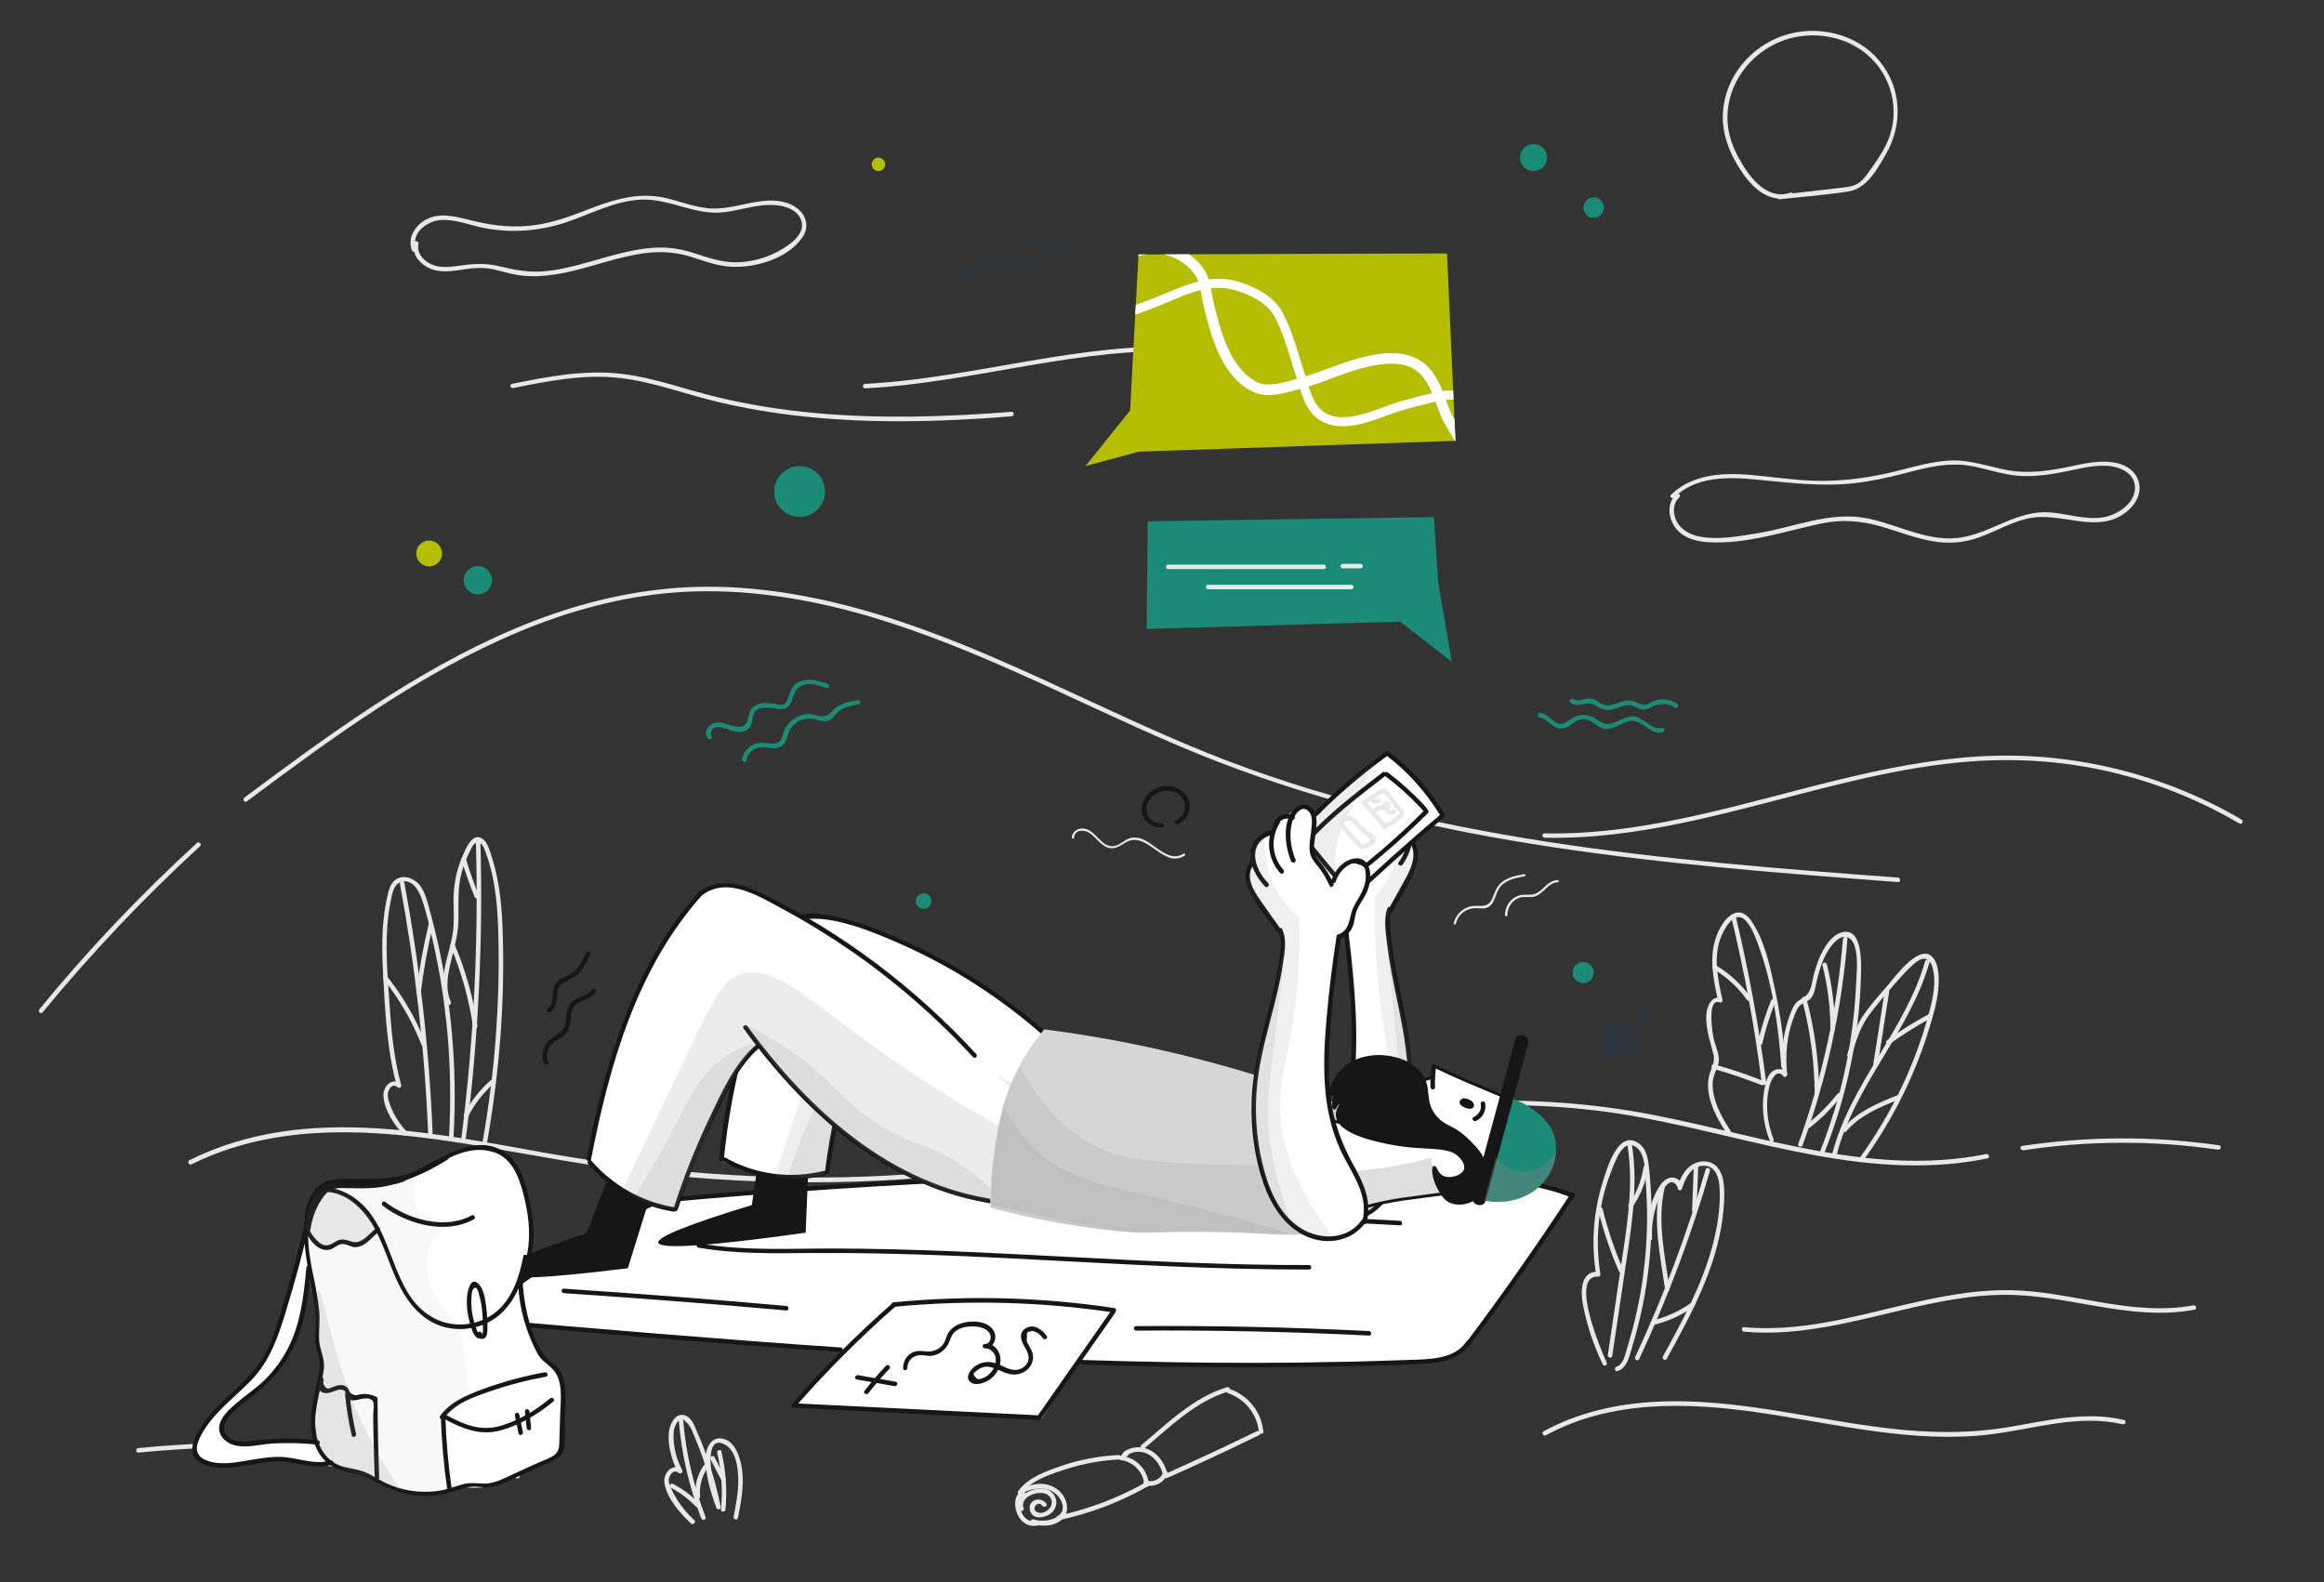
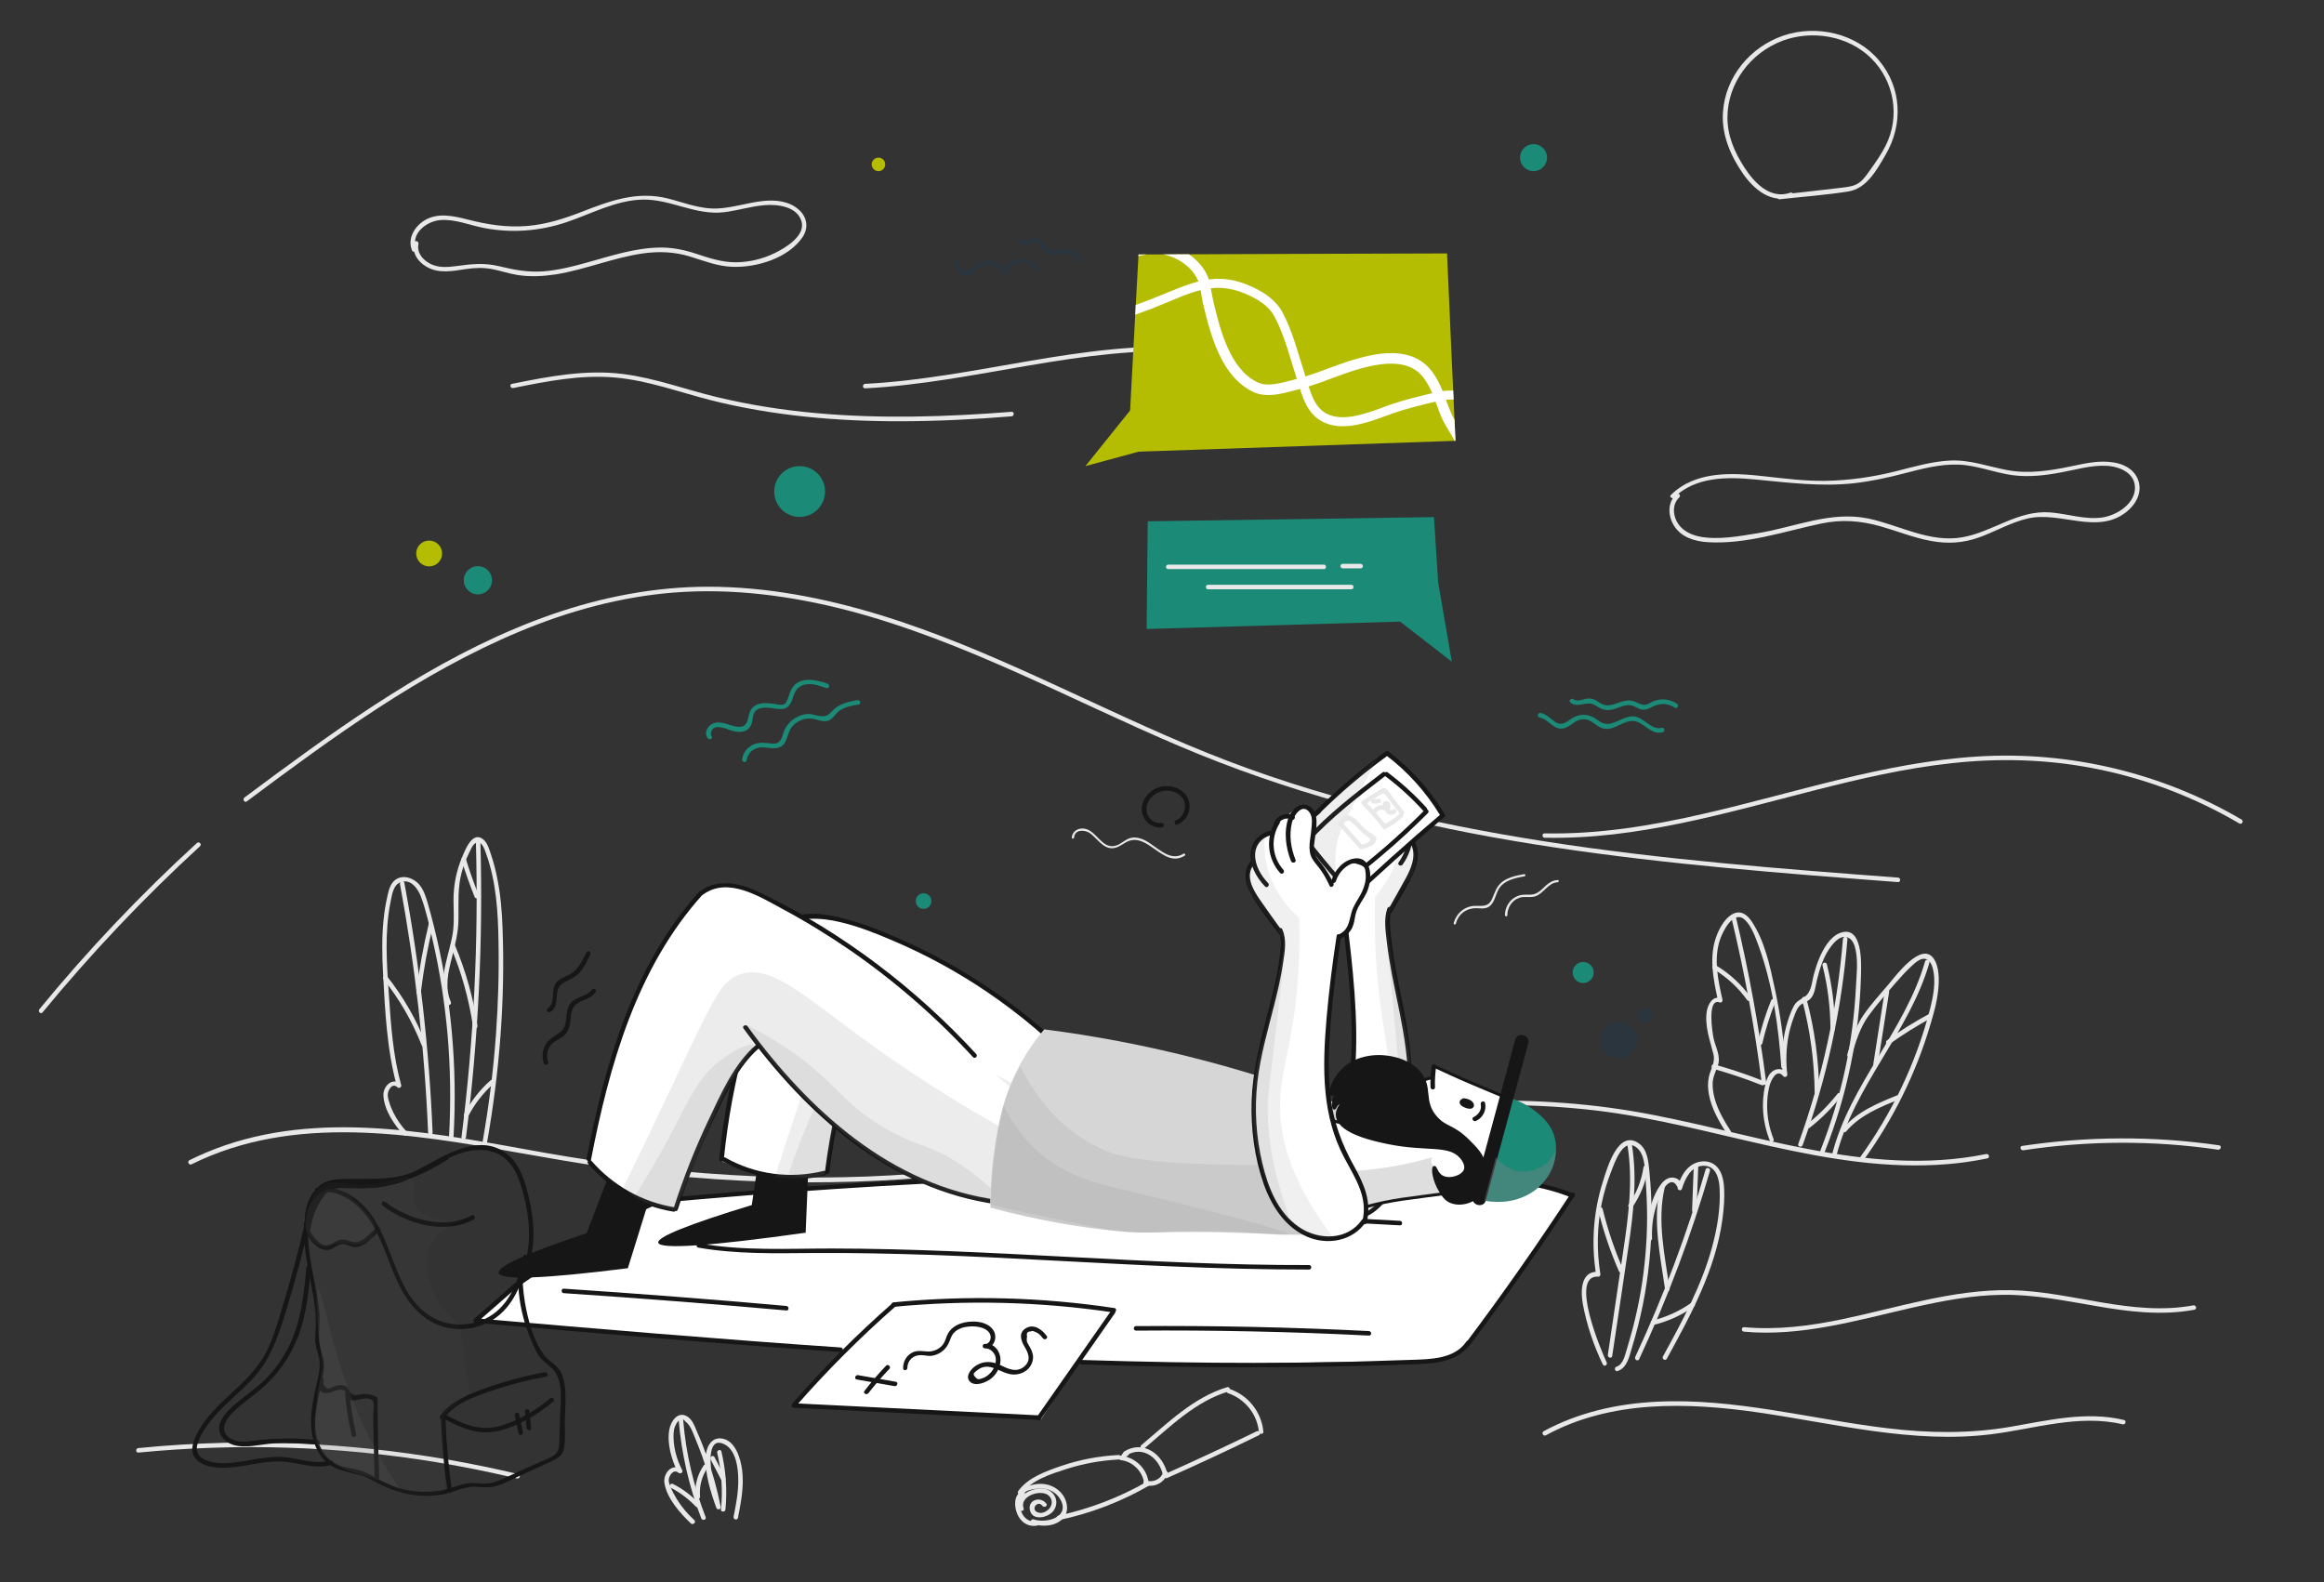
<svg xmlns="http://www.w3.org/2000/svg" xmlns:ns1="http://www.serif.com/" width="100%" height="100%" viewBox="0 0 1545 1052" version="1.1" xml:space="preserve" style="fill-rule:evenodd;clip-rule:evenodd;">
  <rect x="0" y="0" width="1545" height="1052" fill="#333333" stroke="none" />
  <g transform="matrix(1,0,0,1,25,20)">
    <g id="Page-1">
      <g id="pixeltrue-chatting-using-apps-1">
        <g id="Group">
          <path id="Path" d="M102.4,754.1C170.4,720.4 248.6,733.8 320.1,746.5C358.2,753.3 396.2,759.6 434.8,762.8C476.1,766.3 517.6,767 559,765C639.1,761 717.8,745.2 796.8,732.1C875.8,719.1 956.4,708.9 1036.4,718.4C1114.3,727.7 1190.3,760.6 1269.7,754C1278.6,753.3 1287.4,752 1296.2,750.2C1298.1,749.8 1297.3,746.9 1295.4,747.3C1215.5,763.5 1137,731.5 1059.1,718.6C981.1,705.7 901.8,712.8 824.2,724.7C743.6,737 663.7,754.4 582.3,760.5C500.2,766.6 418.5,760.8 337.5,746.5C268.2,734.2 193.4,718 124.6,741.5C116.5,744.3 108.6,747.6 100.9,751.4C99.2,752.4 100.7,755 102.4,754.1Z" style="fill:rgb(232,232,232);fill-rule:nonzero;" />
          <path id="Path1" ns1:id="Path" d="M1043.1,885.8C1039.4,878 1018.2,827.6 1037.5,828.8C1038.6,828.9 1039.1,827.8 1038.9,826.9C1036.4,811.3 1036.7,795.3 1039.9,779.7C1041.4,772.5 1043.5,765.5 1046.2,758.7C1048.6,752.6 1054.3,735.3 1063.5,743.4C1069.1,748.4 1068.5,759.2 1069.1,766C1069.7,774 1070,782 1070,790.1C1069.9,806.3 1068.5,822.5 1065.8,838.5C1064.3,847 1062.5,855.5 1060.3,863.8C1059.1,868.3 1057.8,872.7 1056.5,877.1C1055.2,881.1 1054.2,887.2 1049.6,888.7C1047.8,889.3 1048.6,892.2 1050.4,891.6C1056.8,889.4 1058.2,881.8 1059.9,876.1C1062.8,866.7 1065.2,857.1 1067.2,847.4C1071,828.2 1073,808.6 1073,789C1073,778.8 1072.5,768.6 1071.5,758.5C1070.8,752.1 1070.3,744.3 1064.5,740.2C1050.6,730.4 1043.2,757.3 1040.5,766C1034.2,785.9 1032.8,806.9 1036.1,827.5C1036.6,826.9 1037.1,826.2 1037.5,825.6C1025.5,824.9 1025.8,839.2 1027.3,847.2C1029.9,861 1034.4,874.4 1040.5,887.1C1041.4,889.1 1043.9,887.5 1043.1,885.8Z" style="fill:rgb(232,232,232);fill-rule:nonzero;" />
          <path id="Path2" ns1:id="Path" d="M1073.3,803.5C1073,796.7 1073.7,789.9 1075.6,783.4C1076.5,780.2 1077.7,777.1 1079.1,774C1079.8,772.6 1080.5,771.2 1081.3,769.9C1081.8,769.2 1082.4,768.6 1082.9,767.9C1085.9,764.9 1088.4,765.4 1090.3,769.5C1090,771.4 1092.6,772.2 1093.2,770.3C1095.2,763.7 1099.1,755.5 1107.1,755.1C1115.6,754.7 1117.9,763.3 1118.2,770.1C1118.9,783.2 1116.6,796.6 1113.2,809.2C1106.2,834.9 1093.3,858.6 1080.5,881.9C1079.6,883.6 1082.2,885.1 1083.1,883.4C1099,854.4 1115.4,824.3 1120,791.2C1121,783.8 1121.7,776.2 1121.1,768.7C1120.7,763.5 1119.3,757.7 1114.9,754.4C1110.7,751.3 1105,751.6 1100.6,754C1094.9,757.2 1092,763.4 1090.2,769.4C1091.2,769.7 1092.1,769.9 1093.1,770.2C1093.6,766.8 1091.7,763.9 1088.2,763.1C1084.4,762.2 1081.1,764.7 1079,767.7C1071.9,777.6 1069.7,791.6 1070.2,803.4C1070.3,805.4 1073.3,805.4 1073.3,803.5Z" style="fill:rgb(232,232,232);fill-rule:nonzero;" />
          <path id="Path3" ns1:id="Path" d="M1002.7,934.3C1045.7,910.8 1096.7,912.3 1143.8,919.1C1195.1,926.5 1246.7,940.1 1298.8,933.6C1327.7,930 1357,920.1 1386.2,927C1388.1,927.4 1388.9,924.6 1387,924.1C1361.7,918.1 1336.3,924.4 1311.3,928.7C1284.2,933.3 1257,932.9 1229.7,929.6C1178.5,923.5 1128,909.3 1076,912C1050,913.3 1024.2,919.1 1001.2,931.6C999.5,932.6 1001,935.2 1002.7,934.3Z" style="fill:rgb(232,232,232);fill-rule:nonzero;" />
          <path id="Path4" ns1:id="Path" d="M1134.4,865.4C1172.7,868.9 1209.9,857.7 1246.9,849.3C1266.4,844.9 1286.2,841.1 1306.2,840.9C1327.1,840.6 1347.6,844.8 1368.1,848.3C1389.9,852.1 1411.9,854.9 1433.9,850.8C1435.8,850.4 1435,847.6 1433.1,847.9C1392.2,855.5 1352.2,838.5 1311.5,837.8C1273.4,837.2 1236.7,849.4 1199.8,857.1C1178.3,861.6 1156.5,864.4 1134.5,862.4C1132.5,862.3 1132.5,865.3 1134.4,865.4Z" style="fill:rgb(232,232,232);fill-rule:nonzero;" />
          <path id="Path5" ns1:id="Path" d="M245.4,732.5C241.9,728.7 238.8,724.4 236.5,719.7C235.4,717.4 234.4,715.1 233.7,712.6C233.1,710.7 232.5,708.7 232.9,706.8C233.3,704.6 235.7,699.7 239.2,702.9C240.3,703.9 242.1,702.9 241.7,701.4C236.2,681.6 234.9,661.5 233.5,641.1C232.1,620.8 230.6,600 234.6,579.9C235.6,575.1 236.3,568.1 241.7,566.4C248.4,564.2 253.1,571.3 255,576.6C258.4,585.8 260.5,595.8 262.7,605.4C267.4,625.8 270.6,646.5 272.5,667.3C274.5,690.2 274.8,713.2 273.5,736.1C273.4,738 276.4,738 276.5,736.1C279.2,689.5 275,642.5 263.8,597.2C262.4,591.6 261,586.1 259.4,580.6C258.1,576.2 256.7,571.7 253.8,568.2C249.9,563.6 242.5,561.1 237.4,565.3C234.4,567.8 233.4,572 232.6,575.6C231.4,580.9 230.5,586.2 230,591.6C228.8,603.1 229,614.7 229.6,626.3C231,651.8 232.1,677.7 238.9,702.4C239.7,701.9 240.6,701.4 241.4,700.9C235.9,695.8 229.6,702.3 229.9,708.3C230.3,718 237.1,727.9 243.4,734.7C244.6,736.1 246.7,734 245.4,732.5Z" style="fill:rgb(232,232,232);fill-rule:nonzero;" />
          <path id="Path6" ns1:id="Path" d="M274.7,646.1C270.6,636.6 272.9,626.4 275.4,616.8C277.6,608.1 279.8,599.6 279.8,590.6C279.9,580.4 279.2,570.5 281.8,560.5C283,555.9 284.7,551.5 286.8,547.2C287.7,545.4 288.8,542.5 290.3,541.2C294.8,537.2 297.1,544.6 298.1,547.4C304.9,566.1 306.1,586.3 306.4,606C306.8,626.7 306.2,647.4 304.7,668C303,691.7 300,715.3 295.9,738.8C295.6,740.7 298.5,741.5 298.8,739.6C307.1,692.6 310.9,644.6 309.1,597C308.7,586 307.8,574.9 305.6,564.1C304.6,558.8 303.2,553.5 301.5,548.4C300.3,544.9 299.1,540.1 295.9,537.8C288.9,532.7 284.2,545.2 282.3,549.7C278.4,558.8 276.5,568.5 276.5,578.4C276.5,585 277,591.6 276.3,598.2C275.6,604.6 273.7,610.7 272.2,616.9C269.6,627.2 267.7,637.6 272,647.7C272.9,649.3 275.5,647.8 274.7,646.1Z" style="fill:rgb(232,232,232);fill-rule:nonzero;" />
          <path id="Path7" ns1:id="Path" d="M139.1,512.8C196.1,470.3 254.3,427.5 320.4,399.9C353,386.3 387.5,376.8 422.8,374C461.8,370.9 501,376.1 538.8,385.9C616,406.1 686.1,445.1 759.1,476.1C829.8,506.2 903.9,525.9 979.5,538.8C1055.2,551.7 1131.8,558.4 1208.3,564.3C1217.8,565 1227.3,565.8 1236.8,566.5C1238.7,566.6 1238.7,563.6 1236.8,563.5C1158.5,557.6 1080.1,551.6 1002.5,539.5C925.8,527.6 849.7,509.7 777.6,480.6C704.4,451.1 635.2,411.8 559.5,388.7C522.7,377.5 484.5,370.1 445.9,370.1C410.4,370.1 375.3,376.9 341.9,388.5C274.8,411.9 215.4,452.8 158.6,494.6C151.6,499.8 144.6,505 137.6,510.2C136,511.4 137.5,514 139.1,512.8Z" style="fill:rgb(232,232,232);fill-rule:nonzero;" />
          <path id="Path8" ns1:id="Path" d="M1001.9,537C1063.2,538.3 1122.4,520.5 1181.2,505.5C1211.4,497.8 1241.8,490.7 1272.8,487.4C1303.7,484 1334.9,484.8 1365.5,490.6C1400.1,497.1 1433.4,509.7 1463.7,527.5C1465.4,528.5 1466.9,525.9 1465.2,524.9C1412.3,493.9 1350.7,479.1 1289.5,483C1227.1,486.9 1167.6,507.4 1107,521.2C1072.5,529.1 1037.3,534.8 1001.8,534.1C1000,534 1000,537 1001.9,537Z" style="fill:rgb(232,232,232);fill-rule:nonzero;" />
          <path id="Path9" ns1:id="Path" d="M1320.1,744.8C1362.9,738.3 1406.6,738.1 1449.5,744.4C1451.4,744.7 1452.2,741.8 1450.3,741.5C1406.8,735.2 1362.8,735.4 1319.3,741.9C1317.4,742.2 1318.2,745 1320.1,744.8Z" style="fill:rgb(232,232,232);fill-rule:nonzero;" />
          <path id="Path10" ns1:id="Path" d="M3.3,653.1C35.6,613.9 70.6,576.9 108,542.6C109.4,541.3 107.3,539.2 105.9,540.5C68.4,574.8 33.4,611.7 1.2,651C0,652.5 2.1,654.6 3.3,653.1Z" style="fill:rgb(232,232,232);fill-rule:nonzero;" />
          <path id="Path11" ns1:id="Path" d="M1165.3,108.1C1151.8,112.8 1141.2,101.5 1134.6,91.2C1128.1,81.2 1123.4,70.3 1123.4,58.1C1123.5,35.2 1138.8,15.1 1160,7.1C1179.6,-0.2 1203.5,3.7 1218.7,18.5C1234.4,33.8 1238.4,57.6 1228.5,77C1225.7,82.5 1222.1,87.7 1218.5,92.7C1216.4,95.6 1214.4,98.8 1211.5,101.1C1208.1,103.7 1204.3,104.2 1200.2,104.7C1186.2,106.4 1172.1,107.9 1158,109.5C1156.1,109.7 1156.1,112.7 1158,112.5C1173.2,110.8 1188.7,109.7 1203.8,107.3C1216.1,105.3 1222.7,92.9 1228.5,83C1240.3,62.9 1239.4,38.4 1224.2,20.2C1209.1,2.1 1182.5,-3.8 1160.5,3.7C1138.4,11.3 1121.9,31.2 1120.4,54.8C1119.5,69.7 1125.4,83.4 1133.7,95.4C1140.9,105.8 1152.4,115.6 1165.9,110.9C1167.9,110.4 1167.1,107.5 1165.3,108.1Z" style="fill:rgb(232,232,232);fill-rule:nonzero;" />
          <path id="Path12" ns1:id="Path" d="M251.8,145.7C247.6,135.4 258.6,127 267.9,126.3C277.8,125.6 287.3,129.8 296.9,131.6C315,135.1 333.6,133.7 351.1,127.9C367.9,122.3 384.3,113.1 402.4,112.7C421,112.4 437.6,123.4 456.4,121.1C465.5,120 474.3,117.1 483.5,116.4C492,115.7 504.8,117.3 507.8,127C510.8,136.7 497.2,144.8 490,148.3C482,152.2 473.1,154.3 464.3,154.4C454.9,154.4 446.5,151.6 437.7,148.7C429.6,146 421.6,144.4 413.1,144.6C396.9,144.9 381.3,150.1 365.8,154.4C356.2,157.1 346.4,159.6 336.4,160.4C326.1,161.2 316.7,159.4 306.8,157C297,154.6 288.4,155.5 278.5,156.9C272.6,157.7 266.4,158.2 260.9,155.3C256,152.7 252,148.1 253.2,142.2C253.6,140.3 250.7,139.5 250.3,141.4C248.8,148.3 252.8,154.1 258.8,157.5C266.9,162.1 275.9,160.2 284.7,158.9C290.8,158 296.5,157.8 302.6,159C308,160.1 313.3,161.9 318.8,162.8C327.4,164.2 336.1,163.7 344.7,162.4C364.3,159.2 382.8,151.3 402.4,148.5C412.9,147 423.3,147.4 433.5,150.5C443,153.4 452,157.1 462,157.4C478.1,158 499.2,151.6 508.6,137.6C512.8,131.3 511.5,124 505.8,119.2C499.5,113.7 490.7,112.8 482.7,113.6C472.4,114.6 462.5,118.1 452.2,118.6C440.7,119.2 430.1,114.8 419.1,112C398.6,106.8 380.6,113.5 361.6,120.9C350,125.4 338.4,129.1 325.9,130.2C312.3,131.4 299.3,129.4 286.1,126C276.7,123.6 265.9,121.1 257.1,126.6C250.4,130.8 245.8,138.7 248.9,146.5C249.6,148.2 252.5,147.5 251.8,145.7Z" style="fill:rgb(232,232,232);fill-rule:nonzero;" />
          <path id="Path13" ns1:id="Path" d="M1087.9,310.8C1102.3,296.8 1123.2,297 1142,298.8C1164,300.9 1185.3,303.7 1207.5,301.3C1218.9,300 1230,297.6 1241.1,294.7C1252.7,291.7 1264.6,288.5 1276.8,288.9C1289.1,289.3 1300.6,294.2 1312.7,295.9C1323.7,297.4 1334.8,296.1 1345.7,294C1355.5,292.2 1365.2,289.2 1375.3,289.7C1384.2,290.1 1395.1,294.6 1394.3,305.4C1393.5,315.5 1382.1,322.5 1373,324C1361.4,325.8 1349.6,321.6 1338.1,320.7C1316.5,319 1300.2,333.5 1279.7,337.2C1258.1,341.1 1237.8,329.2 1217.3,324.8C1192.1,319.5 1168.2,330.5 1143.6,334.5C1131.3,336.5 1117,339.2 1104.6,336.7C1098.5,335.4 1092.7,332.4 1089.7,326.7C1087,321.4 1086.9,315 1091.4,310.7C1092.8,309.4 1090.7,307.2 1089.3,308.6C1083.5,314.1 1083.8,322.8 1087.8,329.4C1092.6,337.3 1101.8,340 1110.5,340.5C1136.1,342 1161.1,333.3 1185.7,328.1C1199.4,325.2 1212,326.2 1225.4,330C1236.6,333.2 1247.4,337.6 1258.9,339.7C1269.8,341.7 1280.3,341.1 1290.7,337.3C1301.6,333.4 1311.8,327.3 1323.2,324.7C1344.8,319.8 1369.1,335.7 1388.5,320.5C1395,315.4 1399.5,307.2 1396.4,299C1393.7,291.9 1386.8,288.4 1379.7,287.4C1370.5,286 1361.6,288 1352.6,289.9C1338.3,292.9 1323.7,295.3 1309.1,292.5C1296.5,290.1 1284.6,285.6 1271.5,286.2C1259.1,286.8 1247.1,290.4 1235.1,293.4C1219.9,297.2 1204.4,299.4 1188.7,299.7C1175.1,299.9 1161.7,298.2 1148.2,296.7C1126.9,294.3 1102.6,292.8 1086,308.9C1084.4,310 1086.5,312.1 1087.9,310.8Z" style="fill:rgb(232,232,232);fill-rule:nonzero;" />
          <path id="Path14" ns1:id="Path" d="M436.6,990.7C432.1,986.6 428.2,982 425,976.8C423.5,974.4 422.1,971.8 421,969.2C420.4,967.7 419.4,965.5 419.6,963.8C419.9,960.9 422.7,956.5 426.1,959.2C427.4,960.3 429.3,959 428.5,957.4C424.7,950 422.4,941.5 422.8,933.1C422.9,931.5 423.1,930 423.7,928.5C424.2,927.2 424.9,926 425.8,924.9C427.6,923.1 429.2,923.1 430.6,925.1C434.3,927.8 435.8,933 437.5,937.1C443.6,951.7 448.1,966.9 451.2,982.4C452.2,982.1 453.1,981.9 454.1,981.6C451.4,974.1 449.3,966.4 448,958.5C447.1,952.9 445.5,934.3 457,940.5C464.4,944.5 465.8,956.4 465.8,963.9C465.9,972.2 464.3,980.3 462.7,988.4C462.3,990.3 465.2,991.1 465.6,989.2C467.6,978.9 469.7,968.2 468.4,957.6C467.4,949.9 464,937.6 454.7,936.4C447.3,935.5 444.3,943 444.1,949.1C443.7,960.2 447.5,972.2 451.2,982.5C451.9,984.3 454.5,983.6 454.1,981.7C451.8,970.1 448.6,958.6 444.6,947.5C442.8,942.5 440.9,937.6 438.7,932.7C437.1,929 435.5,923.7 431.6,921.6C425.4,918.2 421,925.1 420,930.3C418.2,939.8 421.5,950.7 425.7,959.1L428.1,957.3C422,952.2 415.8,959.5 416.7,965.9C418.2,976.1 427.2,986.2 434.4,993C435.9,994.1 438,992 436.6,990.7Z" style="fill:rgb(232,232,232);fill-rule:nonzero;" />
          <path id="Path15" ns1:id="Path" d="M316.2,238C338.4,233.5 361,229 383.8,231C405.7,232.9 426.4,240.7 447.6,246.1C489,256.5 531.9,260.2 574.5,260.1C598.9,260 623.2,258.8 647.5,256.8C649.4,256.6 649.4,253.6 647.5,253.8C604.1,257.2 560.3,258.6 516.8,254.6C494.7,252.6 472.7,249.1 451.1,243.9C430.5,238.9 410.5,231.4 389.4,228.7C364.5,225.5 339.7,230.3 315.4,235.2C313.5,235.5 314.3,238.4 316.2,238Z" style="fill:rgb(232,232,232);fill-rule:nonzero;" />
          <path id="Path16" ns1:id="Path" d="M550.2,238.2C623.6,234.4 694.9,209.4 768.9,214C770.8,214.1 770.8,211.1 768.9,211C695,206.4 623.6,231.5 550.2,235.2C548.2,235.3 548.2,238.3 550.2,238.2Z" style="fill:rgb(232,232,232);fill-rule:nonzero;" />
          <path id="Path17" ns1:id="Path" d="M1154.1,737.4C1151.2,730.1 1149.7,722.4 1149.8,714.5C1149.8,710.5 1150.3,706.5 1151.2,702.6C1152,699 1156,689.7 1160.6,695.6C1161.4,696.6 1163.3,695.8 1163.2,694.5C1162.2,685.9 1162.4,677.3 1164,668.8C1164.7,665.1 1165.7,661.4 1167,657.8C1167.8,655.6 1168.6,653.2 1169.7,651.1C1171.3,648.1 1173.1,647.3 1176.1,645.8C1181.5,643.3 1181.6,636.8 1182.9,631.6C1184.7,624.5 1186.8,617.3 1190.9,611.2C1193.3,607.6 1197.8,601.8 1202.7,603.1C1206.6,604.1 1208,608.3 1208.7,611.9C1210.3,619.8 1209.2,628.6 1208.8,636.6C1207.9,654.3 1205.6,672 1202,689.3C1198,708.3 1192.3,726.9 1185.2,745C1184.5,746.8 1187.4,747.6 1188.1,745.8C1202.9,708.4 1211.2,668.5 1212.2,628.2C1212.4,620.4 1213.4,594.4 1198,600.4C1191.5,603 1187.1,610.9 1184.5,617C1183,620.5 1181.9,624.1 1180.9,627.7C1179.4,633.2 1179.4,640 1174.1,643.2C1171,645.1 1169,645.9 1167.2,649.5C1165.1,653.6 1163.6,658.3 1162.4,662.8C1159.7,673.1 1159,683.8 1160.3,694.4C1161.2,694 1162,693.7 1162.9,693.3C1160.9,690.8 1157.6,690.2 1154.7,691.5C1150.8,693.3 1149.4,697.8 1148.5,701.6C1145.7,713.7 1146.9,726.4 1151.4,738C1151.9,740 1154.8,739.2 1154.1,737.4Z" style="fill:rgb(232,232,232);fill-rule:nonzero;" />
          <path id="Path18" ns1:id="Path" d="M1125.7,732.2C1121.4,725.5 1117.2,718.5 1115,710.7C1114,707.1 1113.4,703.4 1113.6,699.7C1113.9,695.6 1115.6,692.4 1117,688.6C1119.2,682.5 1115.7,676.7 1114.3,670.8C1113.6,668 1109.5,643.1 1118.3,646.5C1119.4,646.9 1120.4,645.7 1120.1,644.7C1117.2,631.8 1114.2,618.1 1118.3,605.2C1120.1,599.5 1127.4,584.7 1134.9,591.5C1139.5,595.7 1142.1,603.5 1144.2,609.1C1153.4,634.4 1157.4,662.5 1159.2,689.3C1159.3,691.2 1162.3,691.2 1162.2,689.3C1161,671.8 1158.6,654.4 1154.9,637.3C1151.7,622.3 1148.2,605.6 1139.5,592.6C1136.8,588.6 1132.9,585.2 1127.8,587.3C1122.4,589.5 1118.7,596.1 1116.6,601.1C1110.7,615.4 1114,631 1117.2,645.6C1117.8,645 1118.4,644.4 1119,643.8C1113.7,641.7 1110.5,647.7 1109.7,652.2C1108.1,662.2 1111.8,671.5 1114.1,681C1115.5,686.8 1112,690.9 1111,696.3C1110.2,700.1 1110.4,703.9 1111.1,707.7C1112.8,717.2 1118,725.9 1123.1,734C1124.1,735.3 1126.7,733.8 1125.7,732.2Z" style="fill:rgb(232,232,232);fill-rule:nonzero;" />
          <path id="Path19" ns1:id="Path" d="M1206,681.9C1208.7,672.6 1211.5,663.3 1217.2,655.4C1222.7,647.8 1229.1,640.6 1235.2,633.5C1238.4,629.9 1241.6,626.3 1245.1,623C1246.9,621.3 1248.7,619.5 1251,618.3C1255.5,615.9 1258.5,619 1259.7,623.1C1262.4,632.5 1260.2,642.7 1257.8,652C1248.6,687.2 1232.6,720.5 1211.2,750C1210.1,751.6 1212.7,753.1 1213.8,751.5C1233.5,724.4 1248.5,694.1 1258.1,662C1260.4,654.3 1262.7,646.4 1263.5,638.4C1264.2,631.9 1264.4,622.9 1260.5,617.3C1252.3,605.7 1235.3,628.8 1230.8,634.1C1225,640.9 1218.8,647.7 1213.7,655.1C1208.4,662.9 1205.7,672 1203.1,681C1202.5,682.9 1205.4,683.7 1206,681.9Z" style="fill:rgb(232,232,232);fill-rule:nonzero;" />
          <path id="Path20" ns1:id="Path" d="M1200.2,604.3C1196.4,650.9 1186.4,696.7 1170.5,740.6C1169.8,742.4 1172.7,743.2 1173.4,741.4C1189.4,697.2 1199.4,651.1 1203.2,604.3C1203.3,602.4 1200.3,602.4 1200.2,604.3Z" style="fill:rgb(232,232,232);fill-rule:nonzero;" />
          <path id="Path21" ns1:id="Path" d="M1173,644.6C1178.4,664.9 1181.2,685.6 1181.4,706.6C1181.4,708.5 1184.4,708.5 1184.4,706.6C1184.2,685.4 1181.4,664.3 1175.9,643.8C1175.4,641.9 1172.5,642.7 1173,644.6Z" style="fill:rgb(232,232,232);fill-rule:nonzero;" />
          <path id="Path22" ns1:id="Path" d="M1186.6,621.9C1190.1,635.7 1191.8,649.8 1191.9,664C1191.9,665.9 1194.9,665.9 1194.9,664C1194.8,649.5 1193,635.1 1189.5,621.1C1189,619.2 1186.1,620 1186.6,621.9Z" style="fill:rgb(232,232,232);fill-rule:nonzero;" />
          <path id="Path23" ns1:id="Path" d="M1178.1,729.8C1185.8,723.8 1192.7,716.9 1198.7,709.3C1199.9,707.8 1197.8,705.7 1196.6,707.2C1190.5,714.9 1183.7,721.7 1176,727.7C1174.5,728.9 1176.6,731 1178.1,729.8Z" style="fill:rgb(232,232,232);fill-rule:nonzero;" />
          <path id="Path24" ns1:id="Path" d="M1126,589.9C1134.7,626.2 1141.5,662.9 1146.2,699.9C1146.4,701.8 1149.4,701.8 1149.2,699.9C1144.4,662.6 1137.6,625.6 1128.9,589.1C1128.5,587.2 1125.6,588 1126,589.9Z" style="fill:rgb(232,232,232);fill-rule:nonzero;" />
          <path id="Path25" ns1:id="Path" d="M1114.1,624.3C1122.9,629.6 1130.4,636.4 1136.4,644.8C1137.5,646.4 1140.1,644.9 1139,643.3C1132.7,634.5 1124.9,627.3 1115.7,621.8C1113.9,620.7 1112.4,623.3 1114.1,624.3Z" style="fill:rgb(232,232,232);fill-rule:nonzero;" />
          <path id="Path26" ns1:id="Path" d="M1152.4,645.2C1148.8,654.2 1145.9,663.4 1143.7,672.9C1143.3,674.8 1146.1,675.6 1146.6,673.7C1148.8,664.3 1151.7,655 1155.3,646C1156,644.2 1153.1,643.4 1152.4,645.2Z" style="fill:rgb(232,232,232);fill-rule:nonzero;" />
          <path id="Path27" ns1:id="Path" d="M1113.9,690.6C1124.9,693.7 1135.6,697.3 1146.2,701.5C1148,702.2 1148.8,699.3 1147,698.6C1136.4,694.4 1125.6,690.8 1114.7,687.7C1112.8,687.2 1112,690.1 1113.9,690.6Z" style="fill:rgb(232,232,232);fill-rule:nonzero;" />
          <path id="Path28" ns1:id="Path" d="M1254.8,619.2C1241.5,665.5 1204.7,701 1192.9,747.9C1192.4,749.8 1195.3,750.6 1195.8,748.7C1207.6,701.8 1244.4,666.3 1257.7,620C1258.3,618.1 1255.4,617.3 1254.8,619.2Z" style="fill:rgb(232,232,232);fill-rule:nonzero;" />
          <path id="Path29" ns1:id="Path" d="M1228,638.7C1225.5,654.9 1222.9,671.1 1220.4,687.3C1220.1,689.2 1223,690 1223.3,688.1C1225.8,671.9 1228.4,655.7 1230.9,639.5C1231.2,637.6 1228.3,636.8 1228,638.7Z" style="fill:rgb(232,232,232);fill-rule:nonzero;" />
          <path id="Path30" ns1:id="Path" d="M1231,674.3C1239.9,667.9 1249.2,662.1 1258.9,656.8C1260.6,655.9 1259.1,653.3 1257.4,654.2C1247.7,659.4 1238.4,665.2 1229.5,671.7C1227.9,672.9 1229.4,675.5 1231,674.3Z" style="fill:rgb(232,232,232);fill-rule:nonzero;" />
          <path id="Path31" ns1:id="Path" d="M1202.3,732.3C1211.4,721.6 1224.4,716.2 1237.2,711.1C1239,710.4 1238.2,707.5 1236.4,708.2C1223.2,713.5 1209.7,719.1 1200.2,730.2C1198.9,731.7 1201,733.8 1202.3,732.3Z" style="fill:rgb(232,232,232);fill-rule:nonzero;" />
          <path id="Path32" ns1:id="Path" d="M1057,741.8C1060.7,765.2 1057.6,788.7 1054.1,812C1050.7,834.9 1047.3,857.9 1043.9,880.8C1043.6,882.7 1046.5,883.5 1046.8,881.6C1050.4,857.4 1054.1,833.2 1057.6,809C1060.9,786.5 1063.5,763.7 1059.9,741.1C1059.5,739.1 1056.7,739.9 1057,741.8Z" style="fill:rgb(232,232,232);fill-rule:nonzero;" />
          <path id="Path33" ns1:id="Path" d="M1037.5,784.5C1040.9,798.5 1045.5,812.1 1051.3,825.3C1052.1,827.1 1054.7,825.5 1053.9,823.8C1048.3,810.8 1043.8,797.5 1040.4,783.7C1039.9,781.9 1037,782.7 1037.5,784.5Z" style="fill:rgb(232,232,232);fill-rule:nonzero;" />
          <path id="Path34" ns1:id="Path" d="M1067.6,756.1C1066.2,765.2 1062.9,773.5 1057.7,781C1056.6,782.6 1059.2,784.1 1060.3,782.5C1065.6,774.8 1069.1,766.1 1070.5,756.8C1070.7,755 1067.8,754.2 1067.6,756.1Z" style="fill:rgb(232,232,232);fill-rule:nonzero;" />
          <path id="Path35" ns1:id="Path" d="M1108.9,757.6C1096.6,800.3 1080.9,841.9 1062.1,882.2C1061.3,883.9 1063.9,885.5 1064.7,883.7C1083.6,843.2 1099.4,801.3 1111.8,758.4C1112.3,756.6 1109.4,755.8 1108.9,757.6Z" style="fill:rgb(232,232,232);fill-rule:nonzero;" />
          <path id="Path36" ns1:id="Path" d="M1101,755.8C1100.6,765.5 1100.3,775.1 1099.9,784.8C1099.8,786.7 1102.8,786.7 1102.9,784.8C1103.3,775.1 1103.6,765.5 1104,755.8C1104.1,753.9 1101.1,753.9 1101,755.8Z" style="fill:rgb(232,232,232);fill-rule:nonzero;" />
          <path id="Path37" ns1:id="Path" d="M1078.8,768.8C1073.4,791.4 1078.8,815 1082,837.6C1082.3,839.5 1085.2,838.7 1084.9,836.8C1081.8,814.8 1076.5,791.7 1081.7,769.6C1082.2,767.7 1079.3,766.9 1078.8,768.8Z" style="fill:rgb(232,232,232);fill-rule:nonzero;" />
          <path id="Path38" ns1:id="Path" d="M1074.4,860.9C1084.1,858.5 1093.1,854.4 1101.2,848.6C1102.8,847.5 1101.3,844.9 1099.7,846C1091.8,851.6 1083.1,855.6 1073.6,858C1071.7,858.4 1072.5,861.3 1074.4,860.9Z" style="fill:rgb(232,232,232);fill-rule:nonzero;" />
          <path id="Path39" ns1:id="Path" d="M240.9,567.7C251,622.3 257.3,677.6 259.6,733C259.7,734.9 262.7,734.9 262.6,733C260.3,677.2 254,621.7 243.8,566.9C243.4,565 240.5,565.8 240.9,567.7Z" style="fill:rgb(232,232,232);fill-rule:nonzero;" />
          <path id="Path40" ns1:id="Path" d="M230,631.1C240.6,644.4 249.1,659.1 255.3,674.9C256,676.7 258.9,675.9 258.2,674.1C251.8,657.8 243.1,642.7 232.2,629C231,627.5 228.8,629.6 230,631.1Z" style="fill:rgb(232,232,232);fill-rule:nonzero;" />
          <path id="Path41" ns1:id="Path" d="M260,594.4C256.4,609.3 253.7,624.4 251.8,639.6C251.6,641.5 254.6,641.5 254.8,639.6C256.6,624.7 259.3,609.9 262.9,595.2C263.3,593.3 260.4,592.5 260,594.4Z" style="fill:rgb(232,232,232);fill-rule:nonzero;" />
          <path id="Path42" ns1:id="Path" d="M291.4,540.7C293.2,606 290,671.3 281.8,736.1C281.6,738 284.6,738 284.8,736.1C293,671.3 296.2,606 294.4,540.7C294.3,538.8 291.3,538.8 291.4,540.7Z" style="fill:rgb(232,232,232);fill-rule:nonzero;" />
          <path id="Path43" ns1:id="Path" d="M274.6,609.4C281.8,626.5 286.8,644.4 289.5,662.8C289.8,664.7 292.7,663.9 292.4,662C289.7,643.6 284.7,625.7 277.5,608.6C276.7,606.9 273.8,607.6 274.6,609.4Z" style="fill:rgb(232,232,232);fill-rule:nonzero;" />
          <path id="Path44" ns1:id="Path" d="M286.1,722.5C290.4,714.1 296.1,706.8 303.1,700.5C304.5,699.2 302.4,697.1 301,698.4C293.8,704.8 287.9,712.4 283.5,721C282.6,722.7 285.2,724.2 286.1,722.5Z" style="fill:rgb(232,232,232);fill-rule:nonzero;" />
          <path id="Path45" ns1:id="Path" d="M281.8,551.8C284.4,560.1 287.3,568.2 290.5,576.3C291.2,578.1 294.1,577.3 293.4,575.5C290.1,567.5 287.2,559.3 284.7,551C284.1,549.1 281.2,549.9 281.8,551.8Z" style="fill:rgb(232,232,232);fill-rule:nonzero;" />
          <path id="Path46" ns1:id="Path" d="M67,945.8C132.6,939.4 199,941.4 264,952C282.3,955 300.6,958.7 318.7,963C320.6,963.4 321.4,960.6 319.5,960.1C255.4,944.8 189.5,937.8 123.6,939.3C104.7,939.8 85.8,940.9 67,942.8C65.1,942.9 65,945.9 67,945.8Z" style="fill:rgb(232,232,232);fill-rule:nonzero;" />
          <path id="Path47" ns1:id="Path" d="M655,974.5C655.1,970.2 665.8,969.4 668.4,969.7C672.8,970.1 677,972.4 679.4,976.1C687.3,988.3 671.3,993.2 662.1,990.2C660.3,989.6 659.5,992.5 661.3,993.1C667.7,995.3 676.2,995 681.4,989.9C685.8,985.6 684.9,978.7 681.6,974C677.9,968.8 671.8,966.2 665.5,966.6C661.1,966.9 652.1,968.9 652,974.5C652,976.4 655,976.4 655,974.5Z" style="fill:rgb(232,232,232);fill-rule:nonzero;" />
          <path id="Path48" ns1:id="Path" d="M654.5,972.9C660.9,963.9 674.3,959.8 684.3,956.6C695.4,953.1 706.9,951 718.6,950.4C720.5,950.3 720.5,947.3 718.6,947.4C705.5,948.1 692.5,950.5 680.1,954.8C670.1,958.3 658.3,962.4 651.9,971.4C650.8,973 653.4,974.5 654.5,972.9Z" style="fill:rgb(232,232,232);fill-rule:nonzero;" />
          <path id="Path49" ns1:id="Path" d="M720.1,950.8C727.8,951.7 734,957.7 735.5,965.2C735.9,967.1 738.8,966.3 738.4,964.4C736.6,955.4 729.1,948.9 720.1,947.8C718.1,947.6 718.2,950.6 720.1,950.8Z" style="fill:rgb(232,232,232);fill-rule:nonzero;" />
          <path id="Path50" ns1:id="Path" d="M723.8,947.7C735,940.7 745.9,949.7 748.2,961C748.6,962.9 751.5,962.1 751.1,960.2C748.3,946.9 735.1,937.1 722.3,945.1C720.7,946.2 722.2,948.8 723.8,947.7Z" style="fill:rgb(232,232,232);fill-rule:nonzero;" />
          <path id="Path51" ns1:id="Path" d="M736.2,967.3C742.4,969.3 749,965.8 751.2,959.8C751.9,958 749,957.2 748.3,959C746.7,963.5 741.5,965.9 737,964.4C735.1,963.8 734.3,966.7 736.2,967.3Z" style="fill:rgb(232,232,232);fill-rule:nonzero;" />
          <path id="Path52" ns1:id="Path" d="M654.1,971.4C648.9,974.4 649.2,981.5 651.2,986.4C653.4,992 658.8,995.7 664.9,994.2C666.8,993.7 666,990.9 664.1,991.3C659.4,992.4 655.6,989.4 654,985.2C652.7,981.8 651.8,976.2 655.7,974C657.3,973 655.8,970.4 654.1,971.4Z" style="fill:rgb(232,232,232);fill-rule:nonzero;" />
          <path id="Path53" ns1:id="Path" d="M655.5,982.8C652.5,974.7 667.1,969.8 672.2,974.4C675.4,977.3 674.6,981.9 671.2,984.3C669.7,985.4 667.8,986.2 665.9,985.8C659.2,984.5 664.7,976.8 668,981.2C669.2,982.7 671.8,981.2 670.6,979.7C666.7,974.6 658.1,977.2 659.7,984.1C661.4,991.7 672.2,989 675.5,984.3C680.1,977.7 675.1,969.7 667.5,969.6C660.3,969.5 649.4,974.7 652.7,983.5C653.3,985.4 656.2,984.6 655.5,982.8Z" style="fill:rgb(232,232,232);fill-rule:nonzero;" />
          <path id="Path54" ns1:id="Path" d="M679.4,990.6C700.4,986.1 720.4,978.4 739,967.7C740.7,966.7 739.2,964.1 737.5,965.1C719.1,975.7 699.3,983.2 678.6,987.7C676.7,988.1 677.5,991 679.4,990.6Z" style="fill:rgb(232,232,232);fill-rule:nonzero;" />
          <path id="Path55" ns1:id="Path" d="M735.8,943C752.8,928.7 769.8,911.7 791.6,905.2C793.4,904.6 792.7,901.8 790.8,902.3C768.5,909 751.1,926.3 733.7,940.9C732.2,942.1 734.4,944.2 735.8,943Z" style="fill:rgb(232,232,232);fill-rule:nonzero;" />
          <path id="Path56" ns1:id="Path" d="M791.4,906.3C802.6,910.1 810.7,920.1 811.9,931.9C812.1,933.8 815.1,933.8 814.9,931.9C813.6,918.7 804.8,907.6 792.2,903.4C790.4,902.8 789.6,905.7 791.4,906.3Z" style="fill:rgb(232,232,232);fill-rule:nonzero;" />
          <path id="Path57" ns1:id="Path" d="M750.9,962.7C771.4,953.6 791.8,944.1 812,934.2C813.7,933.4 812.2,930.8 810.5,931.6C790.3,941.5 769.9,950.9 749.4,960.1C747.6,960.9 749.2,963.5 750.9,962.7Z" style="fill:rgb(232,232,232);fill-rule:nonzero;" />
          <path id="Path58" ns1:id="Path" d="M722.9,949.1C723.6,948.6 724.3,948.2 724.9,947.7C725.6,947.2 725.9,946.4 725.4,945.6C725,944.9 724,944.6 723.3,945.1C722.6,945.6 721.9,946 721.3,946.5C720.6,947 720.3,947.8 720.8,948.6C721.2,949.2 722.2,949.6 722.9,949.1Z" style="fill:rgb(232,232,232);fill-rule:nonzero;" />
          <path id="Path59" ns1:id="Path" d="M426.2,924.3C428.1,946.7 433.1,968.6 441.2,989.5C441.9,991.3 444.8,990.5 444.1,988.7C436.1,968 431,946.4 429.2,924.3C429.1,922.4 426.1,922.4 426.2,924.3Z" style="fill:rgb(232,232,232);fill-rule:nonzero;" />
          <path id="Path60" ns1:id="Path" d="M421,969.2C427.2,972.4 432.7,976.6 437.6,981.7C438.9,983.1 441,981 439.7,979.6C434.7,974.3 429,970 422.5,966.7C420.8,965.7 419.3,968.3 421,969.2Z" style="fill:rgb(232,232,232);fill-rule:nonzero;" />
          <path id="Path61" ns1:id="Path" d="M442.9,954.2C438.6,960.4 436.7,967.6 437.4,975.1C437.6,977 440.6,977 440.4,975.1C439.8,968.1 441.5,961.6 445.5,955.7C446.5,954.2 443.9,952.7 442.9,954.2Z" style="fill:rgb(232,232,232);fill-rule:nonzero;" />
          <path id="Path62" ns1:id="Path" d="M451.8,945.9C454.7,958.3 455.6,970.9 454.3,983.6C454.1,985.5 457.1,985.5 457.3,983.6C458.5,970.7 457.6,957.8 454.6,945.1C454.3,943.3 451.4,944.1 451.8,945.9Z" style="fill:rgb(232,232,232);fill-rule:nonzero;" />
          <path id="Path63" ns1:id="Path" d="M447.4,950.3C449.8,954.9 452.2,959.6 454.6,964.2C455.5,965.9 458.1,964.4 457.2,962.7C454.8,958.1 452.4,953.4 450,948.8C449.1,947.1 446.5,948.6 447.4,950.3Z" style="fill:rgb(232,232,232);fill-rule:nonzero;" />
        </g>
        <circle id="Oval" cx="506.6" cy="306.8" r="16.9" style="fill:rgb(27,138,119);" />
        <circle id="Oval1" ns1:id="Oval" cx="1051.2" cy="671.6" r="12.2" style="fill:rgb(42,53,61);" />
        <circle id="Oval2" ns1:id="Oval" cx="1069" cy="655.2" r="5" style="fill:rgb(42,53,61);" />
        <circle id="Oval3" ns1:id="Oval" cx="260.3" cy="348" r="8.6" style="fill:rgb(180,189,2);" />
        <circle id="Oval4" ns1:id="Oval" cx="292.7" cy="365.8" r="9.4" style="fill:rgb(27,138,119);" />
        <circle id="Oval5" ns1:id="Oval" cx="589" cy="579.1" r="5.2" style="fill:rgb(27,138,119);" />
        <circle id="Oval6" ns1:id="Oval" cx="994.5" cy="84.8" r="9" style="fill:rgb(27,138,119);" />
-         <circle id="Oval7" ns1:id="Oval" cx="1034.5" cy="118" r="6.8" style="fill:rgb(27,138,119);" />
        <circle id="Oval8" ns1:id="Oval" cx="1027.5" cy="626.6" r="7" style="fill:rgb(27,138,119);" />
        <circle id="Oval9" ns1:id="Oval" cx="559" cy="89.3" r="4.5" style="fill:rgb(180,189,2);" />
        <path id="Path64" ns1:id="Path" d="M448.1,469.4C446.9,467.8 448.1,465 449.6,464.1C451.5,462.9 454.1,463.5 456.1,464C458.2,464.5 460.1,465.5 462.1,466C464.7,466.7 467.6,467 470.2,466C473,464.9 474.4,462.7 475,459.9C475.6,457.5 475.4,454.5 477.4,452.6C479.3,450.7 482.3,450.5 484.8,450.5C491.2,450.6 497.5,454.2 501,446.8C502.8,442.8 503.1,438.4 507.5,436.1C512.8,433.3 519.2,435.7 524.4,437.5C526.2,438.1 527,435.3 525.2,434.6C517.3,431.8 505.9,429.2 501,438.5C500.2,440.1 499.7,441.9 499.1,443.5C498.5,445 497.8,447.6 496.2,448.3C494.4,449.1 491.1,448.2 489.2,447.9C485.5,447.4 481.6,447 478,448.6C474.4,450.3 473.2,453.2 472.5,457C470.7,467.1 462.7,462.4 456.1,460.8C452.5,459.9 448.6,460.2 446.1,463.2C444.2,465.5 443.7,468.4 445.5,470.8C446.6,472.5 449.2,471 448.1,469.4Z" style="fill:rgb(27,138,119);fill-rule:nonzero;" />
        <path id="Path65" ns1:id="Path" d="M471.3,485.6C472.3,479.8 476.8,476.6 482.6,476.9C485.8,477 489.3,478.1 492.5,477.1C494.7,476.4 496.4,474.9 497.3,472.8C499.4,468.2 499.4,464.3 503.9,460.9C507.7,458 512.2,457.1 516.8,458.2C519.7,458.9 522.8,460.2 525.8,459.1C529,457.9 530.5,454.2 533.4,452.3C537.1,449.9 541.6,449.1 545.8,448.4C547.7,448.1 546.9,445.2 545,445.5C541.1,446.2 537.2,447 533.7,448.7C532.1,449.5 530.7,450.4 529.4,451.6C526.8,454 525.7,456.4 521.4,456.2C517.7,456.1 514.8,454.3 510.9,454.8C507.4,455.3 504.1,456.8 501.4,459C498.9,461.1 496.9,463.8 495.9,467C494.8,470.3 494.1,474.3 489.6,474.4C487.5,474.5 485.4,474 483.3,473.9C476,473.3 469.7,477.3 468.4,484.7C468.1,486.7 470.9,487.5 471.3,485.6Z" style="fill:rgb(27,138,119);fill-rule:nonzero;" />
        <path id="Path66" ns1:id="Path" d="M998.4,457C1004.9,458.2 1008.3,466.7 1015.7,463.9C1020,462.3 1022.6,458.3 1027.6,458.2C1033.1,458.1 1035.6,462.7 1040.3,464.2C1048.1,466.7 1054.3,458.1 1061.8,459.5C1068.6,460.8 1072.8,469 1080.4,466.8C1082.3,466.3 1081.5,463.4 1079.6,463.9C1072.9,465.8 1067.7,456.5 1060.8,456.3C1057.7,456.2 1054.7,457.5 1052,458.7C1046.3,461.3 1042.7,462.9 1037.2,458.8C1031.7,454.6 1025.4,454 1019.5,457.9C1017.7,459.1 1016.3,460.4 1014.2,461C1011.1,461.9 1009.1,460.3 1006.8,458.4C1004.4,456.5 1002.2,454.6 999.1,454C997.3,453.7 996.5,456.6 998.4,457Z" style="fill:rgb(27,138,119);fill-rule:nonzero;" />
        <path id="Path67" ns1:id="Path" d="M1019,447.1C1024.1,451.2 1030,445.5 1035.4,448.9C1040.5,452.1 1043.4,453.1 1049.2,451.1C1052.4,450 1055.6,448.4 1059.1,448.9C1061.9,449.4 1064.1,451.5 1067,451.8C1069.7,452.1 1072,450.6 1074.4,449.5C1079.2,447.4 1083.9,447.6 1088.4,450.5C1090,451.6 1091.5,449 1089.9,447.9C1085.2,444.9 1079.8,444.1 1074.5,446.1C1072.9,446.7 1071,448.2 1069.3,448.5C1066.8,448.9 1064.8,447.8 1062.6,446.8C1060.6,445.9 1058.7,445.6 1056.5,445.8C1053.7,446.1 1051.1,447.3 1048.4,448.1C1044.1,449.5 1041.3,449.3 1037.5,446.6C1035.4,445.1 1033.5,444.3 1030.9,444.4C1027.9,444.5 1023.8,447 1021.1,444.9C1019.6,443.8 1017.5,445.9 1019,447.1Z" style="fill:rgb(27,138,119);fill-rule:nonzero;" />
        <path id="Path68" ns1:id="Path" d="M689.1,536.8C689.5,531.5 695.6,531.7 698.8,533.5C700.4,534.4 701.7,535.7 703,537C705.3,539.2 707.5,541.7 710.4,543.1C715.8,545.5 719.1,542.6 723.6,540C737.8,532 748.3,558 762.6,548.9C763.4,548.4 762.7,547.1 761.8,547.6C752.3,553.7 743.4,541.9 735.5,538.4C732.9,537.2 730.1,536.5 727.3,537C723.2,537.7 720.5,541.3 716.6,542.3C707.4,544.8 703.9,531.8 695.6,530.9C691.6,530.4 687.8,532.8 687.5,536.9C687.5,537.8 689,537.8 689.1,536.8Z" style="fill:rgb(232,232,232);fill-rule:nonzero;" />
        <path id="Path69" ns1:id="Path" d="M942.9,594.1C944.7,587 950.8,583.3 957.9,583.9C961.5,584.2 964.4,584.1 966.8,581C969.6,577.3 969.7,572.3 973.1,568.8C977.1,564.8 983.2,563.6 988.6,562.6C989.5,562.4 989.1,561 988.2,561.2C983.2,562.1 977.8,563.2 973.7,566.3C969.8,569.3 968.8,573.4 966.9,577.7C964.4,583.2 960.6,582.2 955.5,582.3C953.5,582.3 951.6,582.8 949.8,583.6C945.5,585.6 942.6,589.3 941.4,593.8C941.2,594.7 942.6,595.1 942.9,594.1Z" style="fill:rgb(232,232,232);fill-rule:nonzero;" />
        <path id="Path70" ns1:id="Path" d="M977.1,588.5C977.1,583.4 980.2,578.5 985.1,576.9C988.6,575.7 992.3,577.1 995.8,575.9C1001.4,573.9 1004.2,566.9 1010.5,566.6C1011.5,566.5 1011.5,565 1010.5,565.1C1007.4,565.3 1005.1,566.7 1002.8,568.7C1001,570.3 999.4,572.2 997.3,573.4C994,575.5 991,574.6 987.5,574.9C980.5,575.5 975.5,581.7 975.5,588.5C975.6,589.5 977.1,589.5 977.1,588.5Z" style="fill:rgb(232,232,232);fill-rule:nonzero;" />
        <path id="Path71" ns1:id="Path" d="M609,154.9C610.6,159.7 614.1,166 620.1,163C623.7,161.2 625.4,157.3 629.7,156.5C634.5,155.6 639.5,158 641.8,162.3C642.4,163.5 644.1,163.1 644.5,161.9C647.5,153.2 658.5,152.5 662.9,160.4C663.8,162.1 666.4,160.6 665.5,158.9C659.8,148.5 645.5,150 641.7,161.1C642.6,161 643.5,160.9 644.4,160.7C641.8,155.8 636.6,153 631.1,153.3C628.6,153.4 626.2,154.1 624.2,155.6C622.9,156.5 621.9,158.2 620.5,159C619.1,159.8 614.7,159.2 613.5,158C612.6,157.1 612.2,155.2 611.9,154.1C611.3,152.3 608.4,153.1 609,154.9Z" style="fill:rgb(42,53,61);fill-rule:nonzero;" />
        <path id="Path72" ns1:id="Path" d="M652.8,141.7C654.7,143.2 656.5,143.2 658.8,142.5C661.9,141.6 663.9,139.7 666.6,143.2C667.5,144.4 667.8,146 669,147.1C671.2,149.3 674.4,149.6 677.4,149.3C680.9,149 690.9,146.6 690.4,153.1C690.3,155 693.3,155 693.4,153.1C694.1,143.9 682,146.2 676.7,146.4C672.8,146.5 671,144.9 669.2,141.7C668.4,140.3 667.6,139.1 666.1,138.4C662.7,136.9 657.5,141.5 654.9,139.5C653.4,138.4 651.2,140.5 652.8,141.7Z" style="fill:rgb(42,53,61);fill-rule:nonzero;" />
        <path id="Path73" ns1:id="Path" d="M339.4,686.1C338.3,682.6 338.5,679 340.4,675.9C342.4,672.7 345.5,671.7 348.4,669.8C352.1,667.3 353.5,663.9 354.1,659.6C354.4,657.3 354.4,655 355,652.7C356.1,648.7 358.6,646.9 362.3,645.3C365.7,643.9 368.8,642.7 371,639.6C372.1,638 369.5,636.5 368.4,638.1C365.2,642.5 358.9,642.4 355.1,646.1C351.3,649.9 351.9,655.3 351,660.1C349.7,667.4 343.1,667.8 339,672.7C335.7,676.7 334.9,682.1 336.5,686.9C337.1,688.7 340,687.9 339.4,686.1Z" style="fill:rgb(22,22,22);fill-rule:nonzero;" />
        <path id="Path74" ns1:id="Path" d="M340.8,652.9C348.2,648.5 342,637.7 349.5,633.5C353.5,631.2 357.1,630.2 360.3,626.6C363.4,623.1 365.4,618.9 367.4,614.7C368.2,613 365.6,611.4 364.8,613.2C362.8,617.4 360.8,621.6 357.6,625C354.2,628.7 349.6,629.1 345.9,632.1C340.4,636.6 344.8,646.9 339.2,650.3C337.6,651.3 339.1,653.8 340.8,652.9Z" style="fill:rgb(22,22,22);fill-rule:nonzero;" />
        <path id="Path75" ns1:id="Path" d="M747.3,527.2C741.2,527.9 736.3,522.5 737.3,516.4C738.3,510.6 743.8,506.1 749.6,505.7C754.3,505.4 759.6,507.3 761.8,511.8C764.2,516.7 762,523.4 756.9,525.3C755.1,526 755.9,528.9 757.7,528.2C763.8,525.8 767,519.2 765.4,512.8C763.5,505.4 755.4,501.8 748.2,502.8C741.2,503.8 734.8,509.6 734.1,516.8C733.4,524.2 739.7,530.9 747.2,530.1C749.2,530 749.2,527 747.3,527.2Z" style="fill:rgb(22,22,22);fill-rule:nonzero;" />
        <path id="Path76" ns1:id="Path" d="M292.3,857.4C298.6,850.6 308.2,841.1 321.1,831.4C332.2,823 341.2,817.9 352.6,811.5C368.9,802.4 389.2,791.3 412.9,778.6C449.3,775.2 479.9,772.8 502.7,771.1C545.1,767.9 613.2,762.8 691.2,760.8C707.3,760.4 722.7,760.1 722.7,760.1C766.3,759.3 777.3,760 822.8,759.4C856.2,759 856,758.6 874.2,758.7C901.6,758.9 924.1,759.9 939.3,760.8C948.4,761.5 966.9,762.9 985.2,764.9C988.8,765.3 994.1,765.9 1001,767.6C1009.3,769.7 1015.9,772.4 1020.2,774.5C1014.8,782.7 1009.3,790.9 1003.8,799.2C985.7,826 967.3,851.5 949,876C946.1,877.8 940.8,880.6 933.9,882.9C919.2,887.7 906.7,886.6 902.4,886.3C884.4,885 840.7,885.8 777,887.7C748.7,887 720.3,886.3 692,885.6C683.8,898.2 675.6,910.7 667.3,923.3C612.5,920.3 557.7,917.4 502.8,914.4C513.8,902.3 524.7,890.2 535.7,878.1C454.5,871.1 373.4,864.2 292.3,857.4Z" style="fill:white;fill-rule:nonzero;" />
        <path id="Path77" ns1:id="Path" d="M349.8,839.8C399.2,843.1 448.5,846.9 497.8,851.3C499.7,851.5 499.7,848.5 497.8,848.3C448.5,843.9 399.2,840.1 349.8,836.8C347.9,836.7 347.9,839.7 349.8,839.8Z" style="fill:rgb(22,22,22);fill-rule:nonzero;" />
        <path id="Path78" ns1:id="Path" d="M730.2,864.7C781.8,864.3 833.5,865.4 885.1,868C887,868.1 887,865.1 885.1,865C833.5,862.4 781.9,861.3 730.2,861.7C728.3,861.7 728.3,864.7 730.2,864.7Z" style="fill:rgb(22,22,22);fill-rule:nonzero;" />
        <path id="Path79" ns1:id="Path" d="M439.2,809.5C464.2,813.9 489.6,813.3 514.9,813.1C541.7,812.9 568.5,813.5 595.3,814.4C648.2,816.3 701.1,819.8 754,822C784.4,823.3 814.9,824.1 845.3,824.1C847.2,824.1 847.2,821.1 845.3,821.1C739.3,821.4 633.7,810.2 527.8,810.1C498.5,810.1 469,811.8 440,806.7C438.2,806.3 437.3,809.2 439.2,809.5Z" style="fill:rgb(22,22,22);fill-rule:nonzero;" />
        <path id="Path80" ns1:id="Path" d="M680.2,788.1C755.4,788.2 830.6,790.4 905.7,794.7C907.6,794.8 907.6,791.8 905.7,791.7C830.6,787.4 755.4,785.2 680.2,785.1C678.3,785.1 678.3,788.1 680.2,788.1Z" style="fill:rgb(22,22,22);fill-rule:nonzero;" />
        <path id="Path81" ns1:id="Path" d="M1019.2,773.6C997,807.5 973.8,840.6 949.5,872.9C948.3,874.4 950.9,875.9 952.1,874.4C976.4,842.1 999.7,808.9 1021.8,775.1C1022.9,773.5 1020.3,772 1019.2,773.6Z" style="fill:rgb(22,22,22);fill-rule:nonzero;" />
        <path id="Path82" ns1:id="Path" d="M318,836.5C348.8,815.2 380,793.8 414.8,779.5C416.6,778.8 415.8,775.9 414,776.6C378.9,791 347.5,812.5 316.4,833.9C314.9,835 316.4,837.6 318,836.5Z" style="fill:rgb(22,22,22);fill-rule:nonzero;" />
        <path id="Path83" ns1:id="Path" d="M411.9,779.9C491.3,772.6 570.8,767.3 650.4,764.2C730,761.1 809.7,759.9 889.4,761.1C911.7,761.4 934,762 956.2,764C977.6,765.9 1000,768.1 1020,776.4C1021.8,777.1 1022.6,774.2 1020.8,773.5C1003.8,766.4 985.1,764.1 966.9,762.1C947,759.9 927,758.9 907,758.4C867.1,757.4 827.1,757.5 787.2,757.9C707.2,758.6 627.2,761.5 547.3,766.5C502.1,769.3 456.9,772.8 411.8,777C409.9,777.1 409.9,780.1 411.9,779.9Z" style="fill:rgb(22,22,22);fill-rule:nonzero;" />
        <path id="Path84" ns1:id="Path" d="M694,887.2C768.5,889.7 843,889.8 917.4,887C930.2,886.5 944.5,885 952.4,873.6C953.5,872 950.9,870.5 949.8,872.1C941.9,883.4 926.6,883.7 914.2,884.1C897.1,884.6 880,885.3 862.8,885.6C826.8,886.3 790.8,886.3 754.8,885.7C734.5,885.4 714.2,884.8 693.9,884.2C692.1,884.1 692.1,887.1 694,887.2Z" style="fill:rgb(22,22,22);fill-rule:nonzero;" />
        <path id="Path85" ns1:id="Path" d="M316.5,833.8C307.7,841.5 298.9,849.2 290.1,856.9C289,857.8 290,859.4 291.2,859.5C372.1,866.5 453,873.5 533.9,878.9C535.8,879 535.8,876 533.9,875.9C452.9,870.4 372,863.5 291.2,856.5C291.6,857.4 291.9,858.2 292.3,859.1C301.1,851.4 309.9,843.7 318.7,836C320,834.6 317.9,832.5 316.5,833.8Z" style="fill:rgb(22,22,22);fill-rule:nonzero;" />
        <path id="Path86" ns1:id="Path" d="M567.9,846.8C544.6,867.3 522.7,889.2 502.3,912.5C501,913.9 503.1,916.1 504.4,914.6C524.8,891.3 546.8,869.3 570,848.9C571.5,847.6 569.4,845.5 567.9,846.8Z" style="fill:rgb(22,22,22);fill-rule:nonzero;" />
        <path id="Path87" ns1:id="Path" d="M569,848.9C617.7,844.2 666.7,845.4 715.1,852.6C717,852.9 717.8,850 715.9,849.7C667.3,842.4 618,841.1 569,845.9C567.1,846.1 567.1,849.1 569,848.9Z" style="fill:rgb(22,22,22);fill-rule:nonzero;" />
        <path id="Path88" ns1:id="Path" d="M713.6,851.6C697.2,875.1 680.7,898.6 664.3,922.1C663.2,923.7 665.8,925.2 666.9,923.6C683.3,900.1 699.8,876.6 716.2,853.1C717.3,851.5 714.7,850 713.6,851.6Z" style="fill:rgb(22,22,22);fill-rule:nonzero;" />
        <path id="Path89" ns1:id="Path" d="M502.7,916C556.7,918.7 610.8,921.3 664.8,924C666.7,924.1 666.7,921.1 664.8,921C610.8,918.3 556.7,915.7 502.7,913C500.8,912.9 500.8,915.9 502.7,916Z" style="fill:rgb(22,22,22);fill-rule:nonzero;" />
        <path id="Path90" ns1:id="Path" d="M544.6,897.2C553,898.7 561.3,900.1 569.7,901.6C571.6,901.9 572.4,899 570.5,898.7C562.1,897.2 553.8,895.8 545.4,894.3C543.5,894 542.7,896.9 544.6,897.2Z" style="fill:rgb(22,22,22);fill-rule:nonzero;" />
        <path id="Path91" ns1:id="Path" d="M564.1,888C559,893.3 554.2,898.9 549.7,904.8C548.5,906.3 551.1,907.8 552.3,906.3C556.7,900.7 561.3,895.3 566.3,890.1C567.5,888.8 565.4,886.6 564.1,888Z" style="fill:rgb(22,22,22);fill-rule:nonzero;" />
        <path id="Path92" ns1:id="Path" d="M578.2,889.5C578.3,884.3 582.2,880.9 587.3,881C589.8,881 592.1,881.8 594.6,881.4C599.2,880.7 603.2,877.8 605.3,873.8C606.8,871.1 607.2,868 609.5,865.8C612,863.4 615.5,862.3 618.9,862C622,861.7 625.4,861.9 628.4,863C630.9,864 633.5,865.9 633.6,868.9C633.7,871.2 632.3,873.6 629.7,873.7C629.8,874.7 630,875.7 630.1,876.6C632.8,876.2 635.8,879.1 636.6,881.4C637,882.5 637.1,883.9 637,885C636.9,887.6 635.6,890.3 633.9,892.3C632.2,894.3 630,895.9 627.5,896.6C625.3,897.2 624.9,897.3 623.3,895.5C621.5,893.4 622.3,893 624.2,891.4C632.8,884.2 639.9,893.6 648.7,893.9C654.7,894.1 660.4,890.4 661.6,884.3C662.2,881.3 661.3,878.6 659.8,875.9C658.1,872.9 657.1,872.3 657.8,868.6C657.3,866.4 658,865.3 659.9,865.3C661,864.8 662,864.8 663,865.5C665.4,866.2 666.8,867.8 668.3,869.8C669.4,871.3 672,869.9 670.9,868.3C667.8,864 662.4,859.9 657,863.1C651.9,866.1 653.7,871.4 656.2,875.5C658.8,879.9 660.6,884.5 656,888.5C650.8,893 644.9,890 639.8,887.5C634.6,885 628.8,884.7 623.8,888C620.8,889.9 616.4,894.9 619.7,898.5C623.3,902.3 630.8,899.1 634,896.5C638.1,893.2 640.8,887.7 640,882.3C639.1,876.9 634.9,872.7 629.4,873.6C627.7,873.9 628.1,876.6 629.8,876.5C635.9,876.4 638.5,869 635.3,864.3C630.9,857.8 619.9,857.7 613.3,860.1C610,861.3 607.1,863.4 605.3,866.5C604,868.7 603.6,871.4 602.2,873.5C600,876.7 596.1,878.6 592.2,878.6C587.6,878.5 584,877.2 580,880.2C576.9,882.5 575.4,885.9 575.4,889.6C575.2,891.5 578.2,891.5 578.2,889.5Z" style="fill:rgb(22,22,22);fill-rule:nonzero;" />
        <path id="Path93" ns1:id="Path" d="M738,326.6C737.8,350.5 737.5,374.3 737.3,398.2C793.5,396.6 849.7,394.9 905.8,393.3C917.3,402.2 928.7,411.1 940.2,420C937.2,402.4 934.1,384.9 931.1,367.3C930.2,352.8 929.2,338.3 928.3,323.8C864.9,324.7 801.4,325.7 738,326.6Z" style="fill:rgb(27,138,119);fill-rule:nonzero;" />
        <path id="Path94" ns1:id="Path" d="M731.9,149.2C730,183.8 728.1,218.3 726.3,252.9C716.4,265.2 706.5,277.6 696.6,289.9C708.4,286.7 720.2,283.5 732,280.3C802.2,277.9 872.4,275.5 942.6,273.1C940.7,231.6 938.8,190 937,148.5C868.5,148.7 800.2,148.9 731.9,149.2Z" style="fill:rgb(180,189,2);fill-rule:nonzero;" />
        <clipPath id="_clip1">
          <path id="Path95" ns1:id="Path" d="M731.9,149.2C730,183.8 728.1,218.3 726.3,252.9C716.4,265.2 706.5,277.6 696.6,289.9C708.4,286.7 720.2,283.5 732,280.3C802.2,277.9 872.4,275.5 942.6,273.1C940.7,231.6 938.8,190 937,148.5C868.5,148.7 800.2,148.9 731.9,149.2Z" clip-rule="nonzero" />
        </clipPath>
        <g clip-path="url(#_clip1)">
          <g transform="matrix(0.55,0.286,-0.286,0.55,541.115,-68.451)">
            <path d="M396.061,208.327C396.294,208.007 397.023,207.018 397.578,206.41C399.46,204.35 401.736,202.359 402.731,201.283C410.647,192.713 419.361,186.102 427.857,178.247C434.969,171.673 442.672,164.476 451.345,160.056C466.738,152.212 489.635,153.389 503.466,164.036C510.252,169.26 514.641,177.249 520.162,183.671C533.447,199.124 549.815,217.644 568.564,229.859C581.741,238.445 596.093,243.941 611.357,243.612C620.004,243.426 627.91,239.803 635.113,234.742C641.561,230.211 647.441,224.537 652.854,219.731C659.347,213.964 665.469,207.777 671.396,201.432C684.675,187.219 703.898,163.35 725.6,150.512C738.719,142.752 752.766,139.083 766.84,145.653C781.908,152.688 791.585,164.566 804.272,174.879C810.641,180.057 820.833,185.16 829.446,191.421C836.426,196.495 842.597,202.195 842.597,210.208C842.597,213.323 845.126,215.851 848.241,215.851C851.356,215.851 853.884,213.323 853.884,210.208C853.884,200.733 848.798,192.977 841.363,186.477C832.095,178.374 818.999,172.306 811.391,166.121C797.97,155.21 787.557,142.868 771.615,135.426C753.978,127.192 736.294,131.073 719.854,140.798C697.218,154.188 676.999,178.902 663.149,193.727C657.46,199.815 651.591,205.757 645.359,211.291C640.245,215.832 634.716,221.226 628.624,225.507C623.286,229.257 617.522,232.19 611.114,232.328C594.731,232.68 579.699,224.87 566.179,214.255C551.893,203.04 539.31,188.63 528.721,176.313C522.709,169.319 517.741,160.78 510.351,155.092C493.328,141.988 465.164,140.346 446.221,150C436.645,154.879 428.047,162.701 420.195,169.959C411.478,178.019 402.563,184.831 394.44,193.624C393.064,195.113 389.425,198.273 387.345,201.077C385.631,203.388 384.833,205.734 384.833,207.517C384.833,210.632 387.362,213.161 390.476,213.161C393.316,213.161 395.669,211.059 396.061,208.327Z" style="fill:white;" />
          </g>
          <g transform="matrix(0.55,0.286,-0.286,0.55,541.115,-68.451)">
            <path d="M437.031,259.009C437.953,256.671 440.936,252.738 444.716,248.078C454.468,236.056 469.568,220.048 474.811,214.049C504.937,179.58 518.323,153.629 565.614,153.629C575.733,153.629 586.484,155.435 595.009,161.237C614.03,174.183 630.399,193.11 646.817,209.204C653.85,216.099 660.8,223.831 668.759,229.389C677.513,235.503 687.428,239.108 699.725,236.994C709.139,235.375 717.95,230.586 726.054,224.294C737.444,215.451 747.445,203.63 755.919,194.552C766.947,182.736 780.446,171.334 792.631,160.643C799.245,154.84 810.304,148.929 821.448,146.453C828.432,144.902 835.461,144.664 841.317,147.004C851.694,151.149 862.33,160.803 870.553,168.03C872.558,169.793 875.617,169.596 877.38,167.591C879.142,165.585 878.945,162.526 876.94,160.764C867.97,152.879 856.227,142.542 844.906,138.02C837.371,135.009 828.337,135.013 819.351,137.009C806.54,139.854 793.853,146.7 786.25,153.37C773.83,164.267 760.088,175.907 748.846,187.951C742.006,195.279 734.164,204.478 725.352,212.294C717.121,219.597 708.062,225.744 698.086,227.459C688.624,229.085 681.033,226.162 674.298,221.457C666.767,216.197 660.245,208.82 653.589,202.295C636.772,185.81 619.936,166.5 600.452,153.239C590.33,146.35 577.63,143.955 565.614,143.955C514.896,143.955 499.836,170.716 467.527,207.682C462.242,213.728 447.031,229.867 437.203,241.983C432.592,247.668 429.156,252.608 428.031,255.46C427.051,257.943 428.272,260.755 430.756,261.735C433.239,262.714 436.051,261.493 437.031,259.009Z" style="fill:white;" />
          </g>
        </g>
        <path id="Path96" ns1:id="Path" d="M751.6,358.4L855.1,358.4C857,358.4 857,355.4 855.1,355.4L751.6,355.4C749.7,355.4 749.7,358.4 751.6,358.4Z" style="fill:rgb(232,232,232);fill-rule:nonzero;" />
        <path id="Path97" ns1:id="Path" d="M778.1,371.8L873.4,371.8C875.3,371.8 875.3,368.8 873.4,368.8L778.1,368.8C776.2,368.8 776.2,371.8 778.1,371.8Z" style="fill:rgb(232,232,232);fill-rule:nonzero;" />
        <path id="Path98" ns1:id="Path" d="M867.6,357.9L879.6,357.9C881.5,357.9 881.5,354.9 879.6,354.9L867.6,354.9C865.7,354.9 865.7,357.9 867.6,357.9Z" style="fill:rgb(232,232,232);fill-rule:nonzero;" />
        <path id="Path99" ns1:id="Path" d="M481.7,734.3C479.4,749.9 477.1,765.6 474.8,781.2C432.5,794.1 411.8,802.5 412.6,806.2C413.6,810.8 446.2,808.6 510.6,799.6C511.5,777.2 512.5,754.9 513.4,732.5C502.8,733.1 492.3,733.7 481.7,734.3Z" style="fill:rgb(22,22,22);fill-rule:nonzero;" />
        <path id="Path100" ns1:id="Path" d="M502.2,591.2C500.1,592.8 498.9,594.6 494.4,603.3C490.8,610.2 489.1,613.7 487.9,616.3C479.8,634.7 471.9,663.6 471.9,663.6C465.6,686.5 462.4,697.9 460.2,710C457,727.1 455.7,741.6 455,752.1C460.9,754.8 468,757.5 476.3,759.5C495.9,764.2 512.8,762.8 524,760.8C526,746.7 528.8,731.4 532.7,715.3C536.1,700.9 540,687.6 544,675.4C548.3,678.1 554.6,682.3 562.2,687.5C587.1,704.8 594.9,713.2 609.5,722.6C619.1,728.8 633.3,736.6 652.9,742.6C657.4,742 669.7,739.8 680.2,729.6C696,714.1 694.4,693.1 694.1,690.1C687.5,683.1 678.2,673.7 666.3,663.6C645.3,645.8 627.2,634.9 614.3,627.2C603.9,621 592.3,615.3 569.2,603.8C569.2,603.8 542.1,590.4 517.2,588.2C512.8,587.8 506.9,587.6 502.2,591.2Z" style="fill:white;fill-rule:nonzero;" />
        <path id="Path101" ns1:id="Path" d="M456.2,750.8C458.8,724.6 463.6,698.7 470.5,673.4C473.9,661 477.8,648.7 482.2,636.5C486.6,624.4 491,611.7 497.2,600.3C500.9,593.5 505.9,591.2 513.4,590.9C520.2,590.6 527,591.5 533.6,593.1C545.7,595.9 557.4,600.6 568.8,605.5C590.4,614.7 611.2,626 630.7,639.2C652.9,654.2 673.4,671.5 691.9,690.9C693.2,692.3 695.4,690.2 694,688.8C659,652.3 616.8,622.9 570.3,603C558.9,598.1 547.3,593.5 535.2,590.5C525.2,588.1 509.7,584.8 500.6,591.3C496.7,594.1 494.5,598.6 492.5,602.9C489.9,608.6 487.5,614.4 485.1,620.2C479.8,633.3 475.1,646.6 471,660.2C462.1,689.7 456.1,720.1 453.1,750.8C453,752.7 456,752.7 456.2,750.8Z" style="fill:rgb(22,22,22);fill-rule:nonzero;" />
        <path id="Path102" ns1:id="Path" d="M455.6,752.2C476.2,763.8 500.4,767.1 523.4,761.4C525.3,760.9 524.5,758 522.6,758.5C500.4,764 477,760.9 457.1,749.6C455.4,748.7 453.9,751.2 455.6,752.2Z" style="fill:rgb(22,22,22);fill-rule:nonzero;" />
        <path id="Path103" ns1:id="Path" d="M526.4,759.2C529.9,730.7 536.3,702.6 545.3,675.3C545.9,673.5 543,672.7 542.4,674.5C533.3,702.1 527,730.4 523.4,759.2C523.2,761.1 526.2,761.1 526.4,759.2Z" style="fill:rgb(22,22,22);fill-rule:nonzero;" />
        <path id="Path104" ns1:id="Path" d="M536,672.4C576.1,692.8 606,732 651.1,742.5C653,742.9 653.8,740 651.9,739.6C607.1,729.1 577.3,690.1 537.5,669.8C535.8,668.9 534.3,671.5 536,672.4Z" style="fill:rgb(22,22,22);fill-rule:nonzero;" />
        <path id="Path105" ns1:id="Path" d="M490.2,762.4C500.4,730 511.6,697 523.9,663.4C526.8,655.4 529.8,647.5 532.8,639.6C553.7,650.6 574.7,661.6 595.6,672.6C624.8,688 654,703.5 683.2,719.1C682.4,722.8 679.5,732.9 670.4,738.3C663.6,742.3 656.1,742 648.1,740.4C623.3,735.4 607.7,720.4 576.5,697.1C569.4,691.8 558.5,683.8 544.6,674.4C541.9,682 539.3,689.9 536.8,698.2C530.1,720.6 525.8,741.7 523,761C517.2,762.5 509.5,763.8 500.7,763.5C496.8,763.3 493.3,762.9 490.2,762.4Z" style="fill:rgb(109,108,108);fill-opacity:0.12;fill-rule:nonzero;" />
        <path id="Path106" ns1:id="Path" d="M542,673.3C539.5,672.3 529.4,691.1 526.4,696.7C518.7,711 508.7,732.1 499.4,760.2C501.3,761 503.7,761.9 506.5,762.3C513.9,763.6 519.9,761.8 523.2,760.5C528.5,732.7 533.9,710.6 538.1,694.9C540.7,685.1 543.8,674.1 542,673.3Z" style="fill:rgb(109,108,108);fill-opacity:0.12;fill-rule:nonzero;" />
        <path id="Path107" ns1:id="Path" d="M385.5,746.4C378.7,764.2 371.8,782.1 365,799.9C325.1,813.2 305.7,822 306.6,826.3C307.7,831.3 336.3,830.3 392.4,823.2C399.1,801.5 405.8,779.9 412.6,758.2C403.5,754.3 394.5,750.4 385.5,746.4Z" style="fill:rgb(22,22,22);fill-rule:nonzero;" />
        <path id="Path108" ns1:id="Path" d="M442.8,572.5C435.1,577.9 430.7,584.3 428.5,587.7C418.9,602.2 414,609.5 410.7,615.9C401.3,634 395.3,649.2 392.5,656.7C383,681.8 378.2,702.2 373.8,720.5C370.6,734.2 368.3,745.6 366.9,753.5C370.9,758.3 376.6,764 384.2,769.1C400.2,779.8 416.3,782.3 425,783C432.3,761.9 439.2,744.1 445,730.1C451.1,715.1 455.6,705.1 463.7,693.7C469.5,685.4 475.2,679.2 479.3,675C483.8,681.3 490.3,689.8 498.8,699.3C509.3,711 528.5,732.1 559.5,750.5C584.6,765.4 604.3,770.7 624.1,776.1C644.7,781.7 651,781.1 655.8,778.3C675.5,766.7 665.5,720.4 664.9,717.6C645.6,702.8 631.3,689.7 621.5,680.3C612.7,671.8 602.8,661.5 585.5,646C580.9,641.9 576.1,637.6 569.5,632.1C566.4,629.5 554.9,620.1 535.2,606.5C535.2,606.5 510.2,589.2 485.8,576.6C485.8,576.6 479.6,573.4 468.9,570.1C460,567.4 456.3,567.2 452.9,567.9C451.7,568 448.2,568.8 442.8,572.5Z" style="fill:white;fill-rule:nonzero;" />
        <path id="Path109" ns1:id="Path" d="M439.9,572.8C395.8,621.8 377.2,687 365,750.3C364.6,752.2 367.5,753 367.9,751.1C380,688.3 398.3,623.5 442,574.9C443.4,573.5 441.2,571.3 439.9,572.8Z" style="fill:rgb(22,22,22);fill-rule:nonzero;" />
        <path id="Path110" ns1:id="Path" d="M366,753.8C380.6,770.7 400.7,782 422.7,785.6C424.6,785.9 425.4,783 423.5,782.7C401.9,779.2 382.4,768.2 368.1,751.7C366.9,750.2 364.8,752.3 366,753.8Z" style="fill:rgb(22,22,22);fill-rule:nonzero;" />
        <path id="Path111" ns1:id="Path" d="M425.6,784.2C432,764.3 439.6,744.9 448.6,726C456.8,708.9 465.2,689.2 479.9,676.6C481.4,675.3 479.2,673.2 477.8,674.5C462.9,687.3 454.3,707.2 446.1,724.5C437,743.6 429.3,763.3 422.8,783.4C422.1,785.2 425,786 425.6,784.2Z" style="fill:rgb(22,22,22);fill-rule:nonzero;" />
        <path id="Path112" ns1:id="Path" d="M469.3,663.8C510.4,720.4 566.4,771.2 638.4,780.8C640.3,781.1 640.3,778.1 638.4,777.8C567.6,768.4 512.4,718 471.9,662.3C470.7,660.8 468.1,662.3 469.3,663.8Z" style="fill:rgb(22,22,22);fill-rule:nonzero;" />
        <path id="Path113" ns1:id="Path" d="M442.4,574.8C458.9,562.7 479.9,576.1 495.1,584.3C510.8,592.7 525.9,602 540.6,612.1C570.2,632.6 597.5,656.4 621.9,682.9C623.2,684.3 625.3,682.2 624,680.8C583.8,637.1 535.5,600.4 482.1,574.3C469.3,568 453.6,563 440.9,572.3C439.4,573.3 440.9,575.9 442.4,574.8Z" style="fill:rgb(22,22,22);fill-rule:nonzero;" />
        <path id="Path114" ns1:id="Path" d="M389.6,769.2C396.2,755.6 407.8,731.6 422.1,701.3C449.6,643.4 454.2,632.2 466.8,627.9C488.6,620.6 509.3,642.5 557.2,676.7C584,695.9 620.9,720 668,744.3C668.9,749.5 670.8,763.7 662.5,772.7C658.8,776.6 650.4,782.6 624.4,778.2C614.4,776.5 567.6,767.6 510.8,711C496.5,696.8 485.9,683.8 478.9,674.6C476,678 471.6,683.5 466.8,690.5C458.4,702.9 452.8,714.2 439.8,745.5C435.6,755.5 430.4,768.3 424.6,783.2C420.8,783.4 413.6,783.4 405.6,780.1C397.4,777 392.2,772 389.6,769.2Z" style="fill:rgb(109,108,108);fill-opacity:0.13;fill-rule:nonzero;" />
        <path id="Path115" ns1:id="Path" d="M471,661.2C474.9,663.2 480.6,666.2 487.3,670.2C529.6,695.4 530.6,710.7 562.1,729.4C586.6,743.9 595.8,740.5 621,759.5C630.8,766.9 638.1,774 642.8,778.9C633.1,778.1 619.7,776.1 604.4,771.3C584.4,765 570.6,756.7 560.4,750.5C555.3,747.4 534.1,734.3 510.9,711C499.3,699.5 484.8,683.1 471,661.2Z" style="fill:rgb(109,108,108);fill-opacity:0.12;fill-rule:nonzero;" />
        <path id="Path116" ns1:id="Path" d="M475.5,675C474.1,673.2 463.6,677.7 454.4,684.7C437.8,697.2 433.1,711.7 417.7,740.1C413.2,748.4 406.4,760.5 397.3,774.7C406.2,778.3 415.1,781.9 424,785.4C426,780 441.3,739.1 452.7,714.4C456.4,706.5 458.4,702.1 462,696.1C470,682.9 476.8,676.7 475.5,675Z" style="fill:rgb(109,108,108);fill-opacity:0.12;fill-rule:nonzero;" />
        <path id="Path117" ns1:id="Path" d="M890.5,503.3C893.1,504.7 893,506.2 896.3,509C899,511.3 900,511 901.1,512.9C902.3,515 902.5,517.4 902.5,519C903.6,519 905.6,519.3 907.7,520.8C908.3,521.2 912.4,524.1 913.5,530.4C914.3,534.7 913.3,538.3 912.8,539.6C913.9,540.6 915.6,542.4 916.2,545.3C917,548.9 915.9,552.2 914.5,555.8C910.4,565.9 906.7,570.1 902.5,578.6C901.2,581.1 899.5,585 897.7,590C897.6,593.8 897.6,600 898.4,607.5C899.6,618.7 901.8,626.8 902.5,629.4C906,642.4 912.2,672.8 912.8,700.7C913.1,715 913.4,737.9 903.5,761.3C899.8,770.1 894.3,782.5 883.2,787.6C881.4,788.4 868.5,794.3 859.5,785C856.2,781.6 854.5,777.4 853.7,774.5C853.5,773 853.3,770.7 853.4,767.9C853.7,755.8 859.3,747.1 861.3,743.8C868.1,732.3 870.2,719.5 873.7,697.8C875.9,684.4 875.4,672.8 874.4,650C873.7,634.4 872.2,613.3 868.9,588.2C867.2,587.7 865,586.7 863.4,584.3C861,580.6 862.4,577.2 860.6,570.7C859.2,565.8 858.1,566.7 855.8,560.2C854.1,555.5 852.5,551.2 853.4,546.2C853.6,545.2 854.5,539.3 857.9,537.9C862.2,536 867,542.8 868.2,544.5C870.6,547.9 871.8,551.5 872.3,553.7C874.7,549.7 877.2,544.9 879.5,539.2C880.6,536.6 881.5,534.1 882.3,531.7C881.9,529.5 881.4,526.3 881,522.4C880.5,517.2 880.3,514.5 880.9,511.1C881.3,508.8 882.3,503.7 885.4,502.3C887.3,501.6 889.4,502.7 890.5,503.3Z" style="fill:white;fill-rule:nonzero;" />
        <path id="Path118" ns1:id="Path" d="M900.3,586.6C905.2,577.8 911,569 915,559.7C917.9,552.9 919.1,544.7 914.6,538.3C913.5,536.7 910.9,538.2 912,539.8C917.2,547.1 913.7,556.2 909.9,563.3C905.9,570.6 901.8,577.8 897.7,585.1C896.7,586.8 899.3,588.3 900.3,586.6Z" style="fill:rgb(22,22,22);fill-rule:nonzero;" />
        <path id="Path119" ns1:id="Path" d="M907.4,554.9C914.7,545.2 920.6,521.8 903.6,518C901.7,517.6 900.9,520.5 902.8,520.9C917.6,524.2 910.9,545.2 904.8,553.4C903.7,554.9 906.3,556.4 907.4,554.9Z" style="fill:rgb(22,22,22);fill-rule:nonzero;" />
        <path id="Path120" ns1:id="Path" d="M899.5,546C906.4,536.1 906.9,522.5 901.6,511.8C900.7,510.1 898.2,511.6 899,513.3C903.8,523.1 903.2,535.5 896.9,544.5C895.8,546 898.4,547.5 899.5,546Z" style="fill:rgb(22,22,22);fill-rule:nonzero;" />
        <path id="Path121" ns1:id="Path" d="M893.6,538.3C896.4,529.5 897.3,519.9 895.3,510.8C894.2,505.9 889.3,497.3 883.2,502C877.5,506.4 880.1,518.5 880.7,524.4C881.3,530.3 880.6,534.5 877.5,539.6C874.8,544 872.6,548.6 870.9,553.5C870.2,555.3 873.1,556.1 873.8,554.3C876.1,547.8 880.2,542.5 882.9,536.3C885.4,530.5 883.7,524.2 883.3,518.1C883.1,515.3 882.3,510.8 883.4,508.1C883.5,506 884.8,505.6 887.3,506.7C890.1,505.6 891.7,506.4 892,509.2C892.7,511.1 893,513.3 893.2,515.3C894,522.8 893.2,530.2 890.9,537.4C890.2,539.4 893,540.2 893.6,538.3Z" style="fill:rgb(22,22,22);fill-rule:nonzero;" />
        <path id="Path122" ns1:id="Path" d="M902.7,513.3C901.5,508.7 896.3,505 891.8,508.1C890.2,509.2 891.7,511.8 893.3,510.7C896.1,508.8 899,511.3 899.8,514.1C900.3,516 903.2,515.2 902.7,513.3Z" style="fill:rgb(22,22,22);fill-rule:nonzero;" />
        <path id="Path123" ns1:id="Path" d="M872.7,551.1C871.1,545.2 867.2,537.7 860.6,536.5C854.3,535.3 852.1,541.4 851.9,546.5C851.4,556.1 856.5,562.7 859,571.5C861,578.6 860.4,585.7 867.6,589.9C869.3,590.9 870.8,588.3 869.1,587.3C863.7,584.2 863.5,578.8 862.4,573.3C861.6,568.9 859.5,565.2 857.7,561.1C855.6,556.4 853.3,549.1 855.1,544C855.2,543.5 855.3,543.1 855.4,542.6C857.7,541.9 860,541.1 862.2,540.4C863.5,540.8 865.1,542.9 866,543.9C867.9,546.3 869,548.9 869.7,551.9C870.3,553.8 873.2,553 872.7,551.1Z" style="fill:rgb(22,22,22);fill-rule:nonzero;" />
        <path id="Path124" ns1:id="Path" d="M867,588.4C871.2,623.1 875.7,659.1 872.6,694C871.1,710.5 867,725.8 860.4,740.9C855,753.3 851.1,765 853.7,778.6C854.1,780.5 857,779.7 856.6,777.8C853.7,762.6 859.9,750.1 865.6,736.5C871.6,722.4 874.6,707.4 875.8,692.2C878.5,657.8 874.2,622.5 870.1,588.4C869.7,586.5 866.7,586.5 867,588.4Z" style="fill:rgb(22,22,22);fill-rule:nonzero;" />
        <path id="Path125" ns1:id="Path" d="M897.3,584C894.9,590.9 896.1,598.6 896.9,605.7C897.8,613.2 899,620.7 900.4,628.1C903.5,644.4 907.4,660.5 909.5,677C911.6,693.2 911.7,709.6 909.9,725.8C908.1,741.9 905,759.5 896,773.3C891.7,779.9 885.3,786.3 877.2,787.8C868.5,789.5 860.6,784.3 856.5,776.8C855.6,775.1 853,776.6 853.9,778.3C859.7,788.8 871.6,794 882.9,789C896.3,783.1 903.4,768.1 907.3,754.8C917.6,719.8 914.7,683.3 907.6,648C905.6,638 903.4,628 901.8,617.9C900.9,612.5 900.2,607.1 899.6,601.7C899.1,596 898.3,590 900.2,584.5C900.9,583 898,582.2 897.3,584Z" style="fill:rgb(22,22,22);fill-rule:nonzero;" />
        <path id="Path126" ns1:id="Path" d="M907.1,521.7C907.4,526.7 907.4,533.1 906.2,540.1C903,559.3 893.5,571.4 889.1,576.2C889,581.9 888.8,590.7 889.1,601.3C890.3,648.9 897.7,672.2 898.9,694.5C900.1,716.2 896.1,747.9 871.1,788.9C874.4,789.2 879.6,789.2 885,786.3C889.9,783.7 897.5,777.7 904.4,757.6C910.7,739.2 917.6,705.5 909.9,666.9C906.5,650.1 901.3,636.9 898.6,608.7C897.9,601.2 897.6,594.9 897.4,590.6C899.1,586.6 901.6,581.1 905.2,575.1C911.1,565.2 914.9,561.9 915.9,554.8C916.6,549.8 915.6,544.7 913.6,539.7C913.8,538.4 914.6,533.1 912.2,527.9C910.6,524.2 908.2,522.4 907.1,521.7Z" style="fill:rgb(109,108,108);fill-opacity:0.1;fill-rule:nonzero;" />
        <path id="Path127" ns1:id="Path" d="M897,597.999C896.5,598.1 898.1,615.5 901.3,650.3C904.2,681 905.6,696.3 905.6,697.5C906.6,743.1 892.6,775.3 894.9,776.4C896.5,777.2 904.5,761 909.1,741.4C915.4,714.3 912.9,690.8 911.4,677.3C910,665.4 909.5,668.7 902.4,628.3C898.9,608 897.5,597.9 897,597.999Z" style="fill:rgb(109,108,108);fill-opacity:0.11;fill-rule:nonzero;" />
        <path id="Path128" ns1:id="Path" d="M650.7,692.5C641.2,711.8 638.5,728.8 636,745.4C634.6,754.5 633.2,767.4 633.3,783C664.5,791.3 692.3,795.8 715.1,798.2C744.7,801.4 736,797.5 810.7,800.1C848,801.4 867.2,802.7 872.5,792.5C876.9,783.9 866.1,775.3 865.5,755.5C865,739.6 871.3,726.6 876.3,718.5C846.8,706.6 812.7,694.8 774.3,684.8C736.1,674.8 700.7,668.4 669.2,664.4C664.2,670.3 657,679.7 650.7,692.5Z" style="fill:rgb(214,214,214);fill-rule:nonzero;" />
        <path id="Path129" ns1:id="Path" d="M653.3,689.1C660.6,703.7 676,728.7 704.7,742.7C715.9,748.2 728.6,751.7 766,753.6C790.2,754.8 823.8,755.4 864.5,752.1C863.9,760.8 865.7,767 867.4,771.1C870,777.2 873.6,780.7 873.2,787.1C873.1,788.6 872.9,792.4 870.3,795.5C866.7,799.7 860.8,800.1 857.9,800.2C829.1,801.6 819.2,800.6 819.2,800.6C795,798 773.5,798.6 755.7,799.1C748,799.3 743.9,799.6 735.6,799.5C731,799.4 718.3,799.1 699.9,796.6C672.8,792.9 647.8,786.6 633.9,782.7C633.6,764.8 635.2,750 636.8,739.3C639.3,722.9 642.3,713.8 643.4,710.9C646.6,701.7 650.3,694.3 653.3,689.1Z" style="fill:rgb(109,108,108);fill-opacity:0.12;fill-rule:nonzero;" />
        <path id="Path130" ns1:id="Path" d="M642.3,715.3C646.2,723.2 652.9,734.4 664.2,744.8C683.2,762.2 703.7,766.8 728,772.5C779.5,784.7 832,798.6 831.6,800.9C831.4,802.3 811.8,799.1 778,798.7C769.8,798.6 764.5,798.5 756.8,798.7C741.8,799 737.7,799.8 728.7,799.4C719,799 711.9,797.6 704.3,796.1C673.8,790 643.4,783.3 633.6,781.1C633.7,774.7 634.1,768 634.7,761C636.2,744.3 639,728.9 642.3,715.3Z" style="fill:rgb(109,108,108);fill-opacity:0.1;fill-rule:nonzero;" />
        <path id="Path131" ns1:id="Path" d="M934.3,773.7C913.1,776.7 901,777.3 881.2,782.9C872,785.5 864.6,788.2 859.7,790.2C856.6,781.5 852.9,767.4 854.5,750.2C855.4,740 857.9,731.5 860.5,725.1C866,726.5 872.9,727.8 881,728.3C891.1,728.9 899.7,728.1 906.2,727C908.7,718 911.1,709.1 913.6,700.1C918.1,698.9 922.7,697.6 927.2,696.4C927.6,693.9 928.1,691.4 928.5,688.9C934.1,691.5 943,695.7 954.1,700.4C975,709.4 978,709.7 982.5,713.7C994.6,724.6 1000.4,746.3 991.5,758.8C986.1,766.3 968.8,768.8 934.3,773.7Z" style="fill:white;fill-rule:nonzero;stroke:rgb(22,22,22);stroke-width:2px;" />
        <path id="Path132" ns1:id="Path" d="M926.8,688.7C926.1,693.4 925.8,698.1 926,702.9C926.1,704.8 929.1,704.8 929,702.9C928.8,698.4 929.1,694 929.7,689.5C929.9,687.6 927,686.8 926.8,688.7Z" style="fill:rgb(22,22,22);fill-rule:nonzero;" />
        <path id="Path133" ns1:id="Path" d="M959.4,714.2C960.2,717.9 957.9,721.2 954.7,722.7C952.9,723.5 954.5,726.1 956.2,725.3C960.8,723.2 963.3,718.3 962.3,713.4C961.9,711.5 959,712.3 959.4,714.2Z" style="fill:rgb(22,22,22);fill-rule:nonzero;" />
        <path id="Path134" ns1:id="Path" d="M948.1,713.2C949.2,713.3 950.4,713.6 951.3,714.4C951.5,714.6 951.7,714.8 951.9,715C952.5,714.5 952.6,714.2 952.1,714.3C951.8,714.1 951,714.1 950.7,714C950.2,713.8 949.7,713.7 949.2,713.4C948.9,713.3 948.7,713.1 948.4,712.9C947.6,713.4 947.5,713.8 948.2,714C948.6,714.4 949.4,714.8 949.9,715.1C950.5,715.5 951,715.8 951.6,716.2C953.2,717.2 954.4,715.1 953.4,713.8C952.8,713 952.1,712.6 951.2,712.2C949.4,711.5 948.6,714.4 950.4,715.1C950.8,715.3 951,715.6 951.3,715.9C951.9,715.1 952.5,714.3 953.1,713.5C951.7,712.6 950.4,711.6 949,710.9C947.9,710.3 946.5,710.5 945.8,711.6C944,714.3 947.9,716.2 949.9,716.8C951,717.1 952.3,717.4 953.4,717C954.6,716.6 955.2,715.3 954.8,714.1C954,711.5 950.5,710.4 948.1,710.2C946.1,710.1 946.2,713.1 948.1,713.2Z" style="fill:rgb(22,22,22);fill-rule:nonzero;" />
        <path id="Path135" ns1:id="Path" d="M977.4,709.6C981.7,710.8 988.8,713.4 995.7,718.8C998.1,720.7 1003.3,724.8 1006.4,730.7C1012.3,741.9 1009.6,757.6 999.3,768C989.2,778.1 973,781.7 957.9,777.2C964.4,754.7 970.9,732.2 977.4,709.6Z" style="fill:rgb(27,138,119);fill-rule:nonzero;" />
        <path id="Path136" ns1:id="Path" d="M982.3,671.3C972.9,706.1 963.5,740.9 954.1,775.7C952.6,781.3 961.3,783.7 962.8,778.1C972.2,743.3 981.6,708.5 991,673.7C992.5,668.1 983.8,665.7 982.3,671.3Z" style="fill:rgb(22,22,22);fill-rule:nonzero;" />
        <path id="Path137" ns1:id="Path" d="M961.9,754.4C960.3,747.8 956.1,743.6 951.2,738.7C940.8,728.3 936.2,730.4 929.7,723.2C919.5,711.7 927.6,702.5 917.5,692.1C908.9,683.3 895.9,682.6 892.9,682.5C890,682.4 878.3,682.3 869.3,690C861.5,696.7 858.6,706.8 860,707.6C860.5,707.9 862,707.2 866.8,702.1C865.3,703.6 863.5,706 862.4,709.2C861.2,713 861.4,716.7 862,716.8C862.5,716.9 862.7,714.8 864.8,713.4C866,712.6 867.4,712.3 868.4,712.3C865.8,715.1 863.4,718.8 864.2,722.6C866.2,733.2 890,738.1 897.9,739.7C923.5,745 938.5,739.9 946.5,749.5C947.2,750.3 950.4,754.2 949.2,757.8C947.6,762.4 939.3,765 934.3,762.8C930,760.9 929.4,756 928.5,756.2C927.4,756.5 928,764.7 932.8,772.2C934.6,774.9 936,777.1 938.9,778.6C944,781.1 950.5,779.8 954.4,777.4C962.7,772.7 963.7,761.6 961.9,754.4Z" style="fill:rgb(22,22,22);fill-rule:nonzero;stroke:rgb(22,22,22);stroke-width:2px;" />
        <path id="Path138" ns1:id="Path" d="M927.3,759.5C927.3,758 927.5,755.8 928.1,755.8C928.4,755.8 928.7,756.4 928.7,756.3C928.7,756.3 926.5,754.2 926.5,751.9C926.5,750.8 927,749.9 927.4,749.4C917.8,752.2 906.4,754.9 893.4,756.7C879.1,758.7 866.3,759.2 855.4,759C854.9,763.1 854.6,768.9 856,775.8C857.1,781.4 859,786 860.7,789.4C876.2,782.7 888.2,779.9 896.3,778.5C900.1,777.9 909.1,776.5 913.5,775.9C921.5,774.7 928.1,773.8 932.6,773.2C932.1,772.5 931.3,771.4 930.5,770C929.4,768.1 927.3,764.2 927.3,759.5Z" style="fill:rgb(109,108,108);fill-opacity:0.22;fill-rule:nonzero;" />
        <path id="Path139" ns1:id="Path" d="M1009.2,744.3C1006,753.2 997.3,759.1 987.8,759C976.6,758.8 970,750.2 969.4,749.4C966.8,759 964.3,768.7 961.7,778.3C964.1,778.8 967.4,779.3 971.4,779.2C984,778.9 992.6,773.2 994.4,771.9C997.2,770 1006.4,763 1008.7,751.1C1009.2,748.3 1009.2,745.9 1009.2,744.3Z" style="fill:rgb(128,128,128);fill-opacity:0.39;fill-rule:nonzero;" />
        <path id="Path140" ns1:id="Path" d="M830.9,539.1C835.3,545.2 840.3,551.6 846.1,558.2C853.9,567.1 861.6,574.6 868.8,580.9C879.1,570.9 890,560.8 901.5,550.5C912.4,540.7 923.2,531.5 933.8,522.8C931.3,517.7 927.9,511.8 923.4,505.8C914.6,494.1 904.9,486.3 897.5,481.3C880.6,493.2 862.8,507.4 845.2,524.5C840.2,529.5 835.5,534.3 830.9,539.1Z" style="fill:white;fill-rule:nonzero;" />
        <path id="Path141" ns1:id="Path" d="M851.2,521.8C865.5,507.6 880.8,494.5 897.1,482.7C898.6,481.6 897.2,479 895.6,480.1C879.1,492.1 863.5,505.3 849.1,519.7C847.7,521.1 849.8,523.2 851.2,521.8Z" style="fill:rgb(22,22,22);fill-rule:nonzero;" />
        <path id="Path142" ns1:id="Path" d="M896.4,482.1C910.8,493 922.9,506.5 932.3,521.9C933.3,523.5 935.9,522 934.9,520.4C925.2,504.5 912.7,490.8 897.9,479.5C896.4,478.4 894.9,481 896.4,482.1Z" style="fill:rgb(22,22,22);fill-rule:nonzero;" />
        <path id="Path143" ns1:id="Path" d="M850.7,518.3C843.4,524.6 836.4,531.3 829.8,538.4C828.5,539.8 830.6,541.9 831.9,540.5C838.5,533.4 845.4,526.7 852.8,520.4C854.3,519.1 852.2,517 850.7,518.3Z" style="fill:rgb(22,22,22);fill-rule:nonzero;" />
        <path id="Path144" ns1:id="Path" d="M830.2,541.2C841.6,555.2 853.8,568.4 866.9,580.9C868.3,582.2 870.4,580.1 869,578.8C856,566.3 843.7,553.1 832.3,539.1C831.1,537.5 828.9,539.7 830.2,541.2Z" style="fill:rgb(22,22,22);fill-rule:nonzero;" />
        <path id="Path145" ns1:id="Path" d="M870.2,581.5C891.3,561.4 913,542 935.2,523.2C936.7,522 934.5,519.8 933.1,521.1C910.9,539.9 889.2,559.4 868.1,579.4C866.7,580.7 868.8,582.8 870.2,581.5Z" style="fill:rgb(22,22,22);fill-rule:nonzero;" />
        <path id="Path146" ns1:id="Path" d="M842.6,540.2C849.4,549 856.5,557.6 863.8,565.9C865.1,567.4 867.2,565.2 865.9,563.8C858.6,555.4 851.5,546.8 844.7,538.1C843.6,536.5 841.5,538.7 842.6,540.2Z" style="fill:rgb(22,22,22);fill-rule:nonzero;" />
        <path id="Path147" ns1:id="Path" d="M844.8,540.2C860,523.5 877.9,509.8 895.7,496.1C897.2,494.9 895.7,492.3 894.2,493.5C876.1,507.3 858,521.2 842.7,538C841.3,539.5 843.5,541.6 844.8,540.2Z" style="fill:rgb(22,22,22);fill-rule:nonzero;" />
        <path id="Path148" ns1:id="Path" d="M896,496.1C905.2,503 913.6,510.7 921.3,519.2C922.6,520.6 924.7,518.5 923.4,517.1C915.5,508.4 906.9,500.6 897.5,493.5C895.9,492.4 894.4,495 896,496.1Z" style="fill:rgb(22,22,22);fill-rule:nonzero;" />
        <path id="Path149" ns1:id="Path" d="M865.6,566.7C870.7,566.5 874.6,564 878.6,561C883.8,557 888.9,552.9 893.9,548.6C904.5,539.7 914.6,530.3 924.3,520.6C925.7,519.2 923.5,517.1 922.2,518.5C913.8,527 905,535.1 896,543C891.6,546.8 887.1,550.5 882.6,554.2C877.7,558.1 872.3,563.6 865.6,563.8C863.7,563.7 863.7,566.7 865.6,566.7Z" style="fill:rgb(22,22,22);fill-rule:nonzero;" />
        <path id="Path150" ns1:id="Path" d="M891.4,483C889,487.5 885.5,494 881.4,501.9C871.2,521.7 866,531.7 864.4,538C862.3,546.2 860.7,560.6 869.2,580.9C856.5,567.4 843.8,553.8 831.1,540.3C851.2,521.2 871.3,502.1 891.4,483Z" style="fill:rgb(109,108,108);fill-opacity:0.11;fill-rule:nonzero;" />
        <path id="Path151" ns1:id="Path" d="M881,515.4C885.8,520.3 890.3,525.5 894.5,530.9C895.7,532.4 897.8,530.3 896.6,528.8C892.4,523.4 887.9,518.2 883.1,513.3C881.8,511.9 879.7,514 881,515.4Z" style="fill:rgb(232,232,232);fill-rule:nonzero;" />
        <path id="Path152" ns1:id="Path" d="M882.2,515C884.5,513.5 886.9,512.1 889.2,510.6C890.4,509.8 891.7,508.6 893.1,508.2C895,507.5 893.8,507.1 895.3,507.9C897.1,508.8 899.1,512.7 900.4,514.3C902.3,516.7 904.1,519 906,521.4C907.2,522.9 909.3,520.8 908.1,519.3C905.7,516.2 903.2,513.1 900.8,510C899.6,508.4 897.7,504.6 895.6,504.1C894.1,503.8 892.8,504.8 891.6,505.6C887.9,507.8 884.3,510.2 880.7,512.4C879.1,513.5 880.6,516.1 882.2,515Z" style="fill:rgb(232,232,232);fill-rule:nonzero;" />
        <path id="Path153" ns1:id="Path" d="M896.3,530.8C900.5,529 904.2,526.4 907.4,523.2C908.8,521.8 906.6,519.7 905.3,521.1C902.2,524.1 898.7,526.5 894.8,528.2C893,529 894.5,531.6 896.3,530.8Z" style="fill:rgb(232,232,232);fill-rule:nonzero;" />
        <path id="Path154" ns1:id="Path" d="M889.5,520.7C890.8,519.4 892,518.1 894,518.4C895.1,518.6 895.5,518.8 896.7,518.6C897.7,518.4 898,517.2 897.6,516.4C896.7,514.9 895.9,517.4 895.9,518.3C895.9,519.1 896.2,520 896.8,520.6C898.3,522.2 900.5,521.8 902.3,521C904.1,520.3 903.3,517.4 901.5,518.1C900.8,518.4 900.1,518.6 899.3,518.7C899,518 899,517.3 899.3,516.6C899.3,515.9 899.4,515.3 899.2,514.6C898.9,513.6 898.1,512.7 897,512.6C893.8,512.2 893.8,516 895,518C895.3,517.3 895.6,516.5 895.9,515.8C895.1,515.9 894.1,515.3 893.3,515.3C892.7,515.3 892,515.5 891.4,515.7C889.8,516.3 888.6,517.5 887.5,518.7C886,520 888.2,522.1 889.5,520.7Z" style="fill:rgb(232,232,232);fill-rule:nonzero;" />
        <path id="Path155" ns1:id="Path" d="M888,514.3C889.4,514.4 890.7,514.3 892,514C893.9,513.6 893.1,510.7 891.2,511.1C890.1,511.3 889.1,511.4 888,511.3C887.2,511.2 886.5,512 886.5,512.8C886.5,513.7 887.2,514.2 888,514.3Z" style="fill:rgb(232,232,232);fill-rule:nonzero;" />
        <path id="Path156" ns1:id="Path" d="M865.1,528.7C869.7,534 874.3,539.2 879,544.3C880.3,545.7 882.4,543.6 881.1,542.2C876.4,537.1 871.7,531.9 867.2,526.6C866,525.1 863.9,527.2 865.1,528.7Z" style="fill:rgb(232,232,232);fill-rule:nonzero;" />
        <path id="Path157" ns1:id="Path" d="M867.5,529.1C868.5,527.3 869,525.8 871.1,525.7C872.9,525.6 874,527 875.2,528.1C876.9,529.6 878.3,531.4 880,533C881.3,534.2 882.7,535.4 884.2,536.4C885.5,537.3 886.7,537.8 885.3,539.5C884.5,540.5 882.4,540.9 881.2,541.3C879.4,541.9 880.2,544.8 882,544.2C884.7,543.3 889,541.9 889.9,538.7C890.3,537.4 890,536.8 889.1,535.9C887.2,534.2 884.6,533.1 882.7,531.3C879.5,528.4 876.7,524.1 872.6,522.4C868.7,520.9 866.7,524.5 865,527.5C864,529.2 866.6,530.8 867.5,529.1Z" style="fill:rgb(232,232,232);fill-rule:nonzero;" />
        <path id="Path158" ns1:id="Path" d="M837,517.5C833.6,518.9 833.8,520.4 829.5,523.2C826,525.5 824.8,525.2 823.4,527.1C821.8,529.2 821.6,531.6 821.6,533.2C820.2,533.2 817.7,533.5 815,535C814.2,535.4 809,538.3 807.5,544.6C806.5,548.9 807.8,552.5 808.4,553.8C807,554.8 804.9,556.6 804,559.5C802.9,563.1 804.3,566.4 806.2,570C811.4,580.1 816.1,584.3 821.5,592.8C823.1,595.3 825.4,599.2 827.6,604.2C827.7,608 827.7,614.2 826.7,621.7C825.2,632.9 822.3,641 821.4,643.6C816.9,656.6 809,687 808.2,714.9C807.8,729.2 807.4,752.1 820,775.5C824.7,784.3 831.7,796.7 845.9,801.8C848.1,802.6 864.6,808.5 876.1,799.2C880.3,795.8 882.4,791.6 883.6,788.7C883.9,787.2 884.1,784.9 884,782.1C883.6,770 876.4,761.3 873.9,758C865.2,746.5 862.6,733.7 858.1,712C855.3,698.6 855.9,687 857.2,664.2C858.1,648.6 859.9,627.5 864.2,602.4C866.3,601.9 869.2,600.9 871.2,598.5C874.2,594.8 872.4,591.4 874.7,584.9C876.4,580 877.8,580.9 880.8,574.4C883,569.7 884.9,565.4 883.9,560.4C883.7,559.4 882.4,553.5 878.2,552.1C872.8,550.2 866.6,557 865.1,558.7C862,562.1 860.6,565.7 859.8,567.9C856.7,563.9 853.5,559.1 850.6,553.4C849.3,550.8 848.1,548.3 847.1,545.9C847.6,543.7 848.3,540.5 848.8,536.6C849.4,531.4 849.7,528.7 848.9,525.3C848.3,523 847.1,517.9 843.2,516.5C841.1,515.7 838.4,516.8 837,517.5Z" style="fill:white;fill-rule:nonzero;" />
        <path id="Path159" ns1:id="Path" d="M827.5,599.2C822.5,592.2 817.4,585.2 812.5,578.1C807.8,571.3 802.3,561.7 809.1,554.2C810.4,552.8 808.3,550.6 807,552.1C801.7,557.9 802.3,565.8 805.6,572.5C810.6,582.5 818.5,591.6 825,600.7C826,602.3 828.6,600.8 827.5,599.2Z" style="fill:rgb(22,22,22);fill-rule:nonzero;" />
        <path id="Path160" ns1:id="Path" d="M818.1,567.2C813.3,562.2 809.3,555.4 809.4,548.3C809.5,541.4 814.5,536.2 821.1,535.1C823,534.8 822.2,531.9 820.3,532.2C813.2,533.4 807.5,538.9 806.5,546.1C805.3,554.7 810.2,563.4 816,569.4C817.3,570.8 819.4,568.6 818.1,567.2Z" style="fill:rgb(22,22,22);fill-rule:nonzero;" />
        <path id="Path161" ns1:id="Path" d="M828.2,558.3C820.5,549.7 819.6,537.1 825.7,527.4C826.7,525.8 824.1,524.3 823.1,525.9C816.2,536.8 817.5,550.9 826,560.4C827.4,561.9 829.5,559.8 828.2,558.3Z" style="fill:rgb(22,22,22);fill-rule:nonzero;" />
        <path id="Path162" ns1:id="Path" d="M836.3,551.7C833.1,543.9 831.9,535.2 833.9,526.9C835,522.2 841,513.3 845.8,520.5C847.8,523.5 847.1,528 846.8,531.4C846.3,537.8 844,544.8 847.3,550.8C848.9,553.6 851.3,556 853.1,558.6C855.4,561.8 857.2,565.3 858.9,568.9C859.7,570.7 862.3,569.1 861.5,567.4C859.4,562.8 856.8,558.5 853.7,554.5C851.9,552.1 849.6,549.9 848.8,546.9C848,544 848.8,540.8 849.1,537.8C849.9,531.7 852.4,520.3 845.8,516.2C839.9,512.5 833.6,518 831.7,523.4C828.3,532.7 829.7,543.6 833.3,552.6C834.1,554.3 837,553.5 836.3,551.7Z" style="fill:rgb(22,22,22);fill-rule:nonzero;" />
        <path id="Path163" ns1:id="Path" d="M824.7,528.3C825.9,524.8 830.3,523.2 833.6,524.9C835.3,525.8 836.8,523.2 835.1,522.3C830.1,519.6 823.7,522.2 821.8,527.5C821.1,529.3 824,530.1 824.7,528.3Z" style="fill:rgb(22,22,22);fill-rule:nonzero;" />
        <path id="Path164" ns1:id="Path" d="M863,566.1C864.1,562.9 865.7,560.1 868.1,557.8C869.1,556.9 870.2,556 871.4,555.3C874.2,553.7 875.4,553.7 878.5,554.8C882.1,556.1 882.6,556.9 882.9,560.7C883,561.9 883,563.1 882.9,564.3C882.6,568.1 881.2,571.7 879.4,575C877.3,578.8 874.7,582.3 873.5,586.6C871.7,593.1 871.6,598.4 864.6,601.5C862.8,602.3 864.4,604.9 866.1,604.1C869.1,602.8 871.6,600.8 873.3,598C875.6,594.3 875.4,589.9 876.8,585.9C878.4,581.5 881.5,577.8 883.5,573.6C885.3,569.6 886.2,565.2 885.9,560.8C885.5,554.8 882,549.8 875.4,550.8C867.9,551.9 862.4,558.6 860.1,565.4C859.4,567.1 862.3,567.9 863,566.1Z" style="fill:rgb(22,22,22);fill-rule:nonzero;" />
        <path id="Path165" ns1:id="Path" d="M863.6,602.2C860.8,620.4 858.5,638.7 856.9,657C855.5,673.4 854.6,689.9 856.2,706.4C857.7,721.5 861.5,736.2 868.6,749.6C875.8,763.3 884.7,775.8 880.7,792.1C880.2,794 883.1,794.8 883.6,792.9C887,778.8 881.8,767.3 875.1,755.2C867.1,740.9 861.7,726.3 859.6,709.9C857.6,693.5 858.3,677 859.6,660.6C861.2,641.4 863.5,622.2 866.5,603.1C866.8,601.1 863.9,600.3 863.6,602.2Z" style="fill:rgb(22,22,22);fill-rule:nonzero;" />
        <path id="Path166" ns1:id="Path" d="M825.1,599.3C827.1,603.7 826.6,608.6 826.1,613.3C825.5,618.6 824.7,623.9 823.6,629.2C821.8,638.5 819.3,647.7 816.9,656.9C812.2,675 807.7,693.1 807.1,711.8C806.5,730.3 808.9,749.4 815,766.9C820.1,781.5 829.1,795.6 843.6,802.1C857.3,808.2 874.2,805.3 883,792.5C884.1,790.9 881.5,789.4 880.4,791C870.7,805 851.4,804.7 838.4,795.7C824.4,786 818,769.3 814.2,753.4C810,735.8 808.9,717.4 810.9,699.5C812.9,681.9 817.9,664.9 822.2,647.8C824.5,638.6 826.7,629.4 828,620C829.1,612.7 830.6,604.7 827.4,597.8C826.9,596 824.3,597.6 825.1,599.3Z" style="fill:rgb(22,22,22);fill-rule:nonzero;" />
        <path id="Path167" ns1:id="Path" d="M815.9,535.8C815.5,540.8 815.5,547.2 817,554.2C821.1,573.4 833.2,585.5 838.7,590.3C838.9,596 839,604.8 838.7,615.4C837.2,663 827.8,686.3 826.2,708.6C824.7,730.3 829.8,762 861.6,803C857.3,803.3 850.8,803.3 843.9,800.4C837.7,797.8 828,791.8 819.2,771.7C811.2,753.3 802.4,719.6 812.2,681C816.5,664.2 823.2,651 826.6,622.8C827.5,615.3 827.9,609 828.1,604.7C825.9,600.7 822.7,595.2 818.1,589.2C810.6,579.3 805.7,576 804.5,568.9C803.6,563.9 804.8,558.8 807.4,553.8C807.1,552.5 806.2,547.2 809.2,542C811.4,538.4 814.5,536.6 815.9,535.8Z" style="fill:rgb(109,108,108);fill-opacity:0.1;fill-rule:nonzero;" />
        <path id="Path168" ns1:id="Path" d="M828.8,612.099C829.5,612.2 827.4,629.6 823.3,664.4C819.6,695.1 817.8,710.4 817.8,711.6C816.5,757.2 834.3,789.4 831.4,790.5C829.3,791.3 819.2,775.1 813.3,755.5C805.2,728.4 808.4,704.9 810.4,691.4C812.1,679.5 812.8,682.8 821.8,642.4C826.3,622.1 828.1,612 828.8,612.099Z" style="fill:rgb(109,108,108);fill-opacity:0.11;fill-rule:nonzero;" />
-         <path id="Shape" d="M349.3,897.9C348.4,895.5 346.7,892 343.7,888.5C340.4,884.6 337.6,883.2 335.4,881.6C331.5,878.6 330,874.9 323.6,847.2C320.6,834 320.3,832.5 320.8,829.8C322.1,822.8 325.8,820.4 327.7,811.4C328.6,807.1 328.6,804 328.4,798.2C328.1,789.4 327.9,780.4 324.2,770.1C320.9,760.6 317.1,750.1 307.2,745.4C300.3,742.2 293.5,743.3 287.4,744.4C275.1,746.6 272.4,751.2 259.6,756.9C253.2,759.7 234.8,767.9 213,766.6C203.3,766 197.9,763.9 191.8,767.6C185.4,771.6 182.7,779.2 180.7,785C178.2,792.1 177.6,798.3 177.6,802.4C176.3,806.7 174.3,813.2 172,821.2C165.6,844 165.6,848.2 161.2,860.5C156.8,873 154,880.8 147.3,889.7C145.1,892.6 145,892.3 124.7,911.9C114.3,921.9 108.8,927.4 106.3,936.6C105.3,940.2 103.7,945.9 106.6,949.8C107.5,950.9 110.4,954.2 128.1,953.6C136.3,953.3 137.4,952.6 145.8,951.9C161.3,950.6 173.4,951.9 179.5,952.6C185.3,953.2 190.1,954.1 193.4,954.7C196.6,955 201.4,955.6 207,957.1C217.1,959.9 220.2,963 229.2,966.8C234.7,969.1 246,973.8 259.8,973.4C269.2,973.1 276.8,970.6 281.7,968.5C288.9,969.6 294.8,969.1 298.7,968.5C305.5,967.4 310.7,965.2 315,963.3C320.2,961 319.9,960.5 326.5,957.4C338,951.8 339.9,952.8 343.2,949.8C345.6,947.6 347.8,944.1 349.1,929.6C350,921.9 350.5,911.1 349.3,897.9ZM184,925.5C184.8,931 186.4,935.4 184,937.8C180.9,940.8 175.6,936.5 162.2,937.2C160,937.3 158.7,937.5 152.2,938C146.5,938.4 146.7,938.3 143.1,938.6C137.3,939.1 136.8,939.4 134.4,939.2C130.1,938.8 127.9,938.7 126.1,937.1C123.2,934.6 122.7,930 123.3,926.9C124.3,920.7 129.4,918.1 138.5,910.6C142.3,907.5 147.8,902.7 154,896C157.7,891.1 161.3,886 165,880.7C166.7,878.2 168.3,875.8 169.9,873.3C171.4,869.2 173.3,863.5 175.2,856.6C180.2,838.4 180.3,827.1 182,827C184,827 185.7,841.8 186.4,849.9C187.2,860.3 187,868.9 186.6,874.7C187.6,876.6 189,879.8 189.4,884C189.9,888.7 189,892.5 188.3,894.6C182.9,908.1 182.9,918.4 184,925.5Z" style="fill:white;fill-rule:nonzero;" />
        <path id="Path169" ns1:id="Path" d="M184.5,773C171.2,794.6 179.7,820 183.5,843.1C184.6,849.9 185.2,856.7 184.9,863.5C184.7,866.7 184.3,869.9 184.7,873.2C185.1,876.2 186.2,878.9 186.9,881.8C188.8,889.3 186.1,896.9 184.6,904.2C183.3,910.5 182,916.8 181.8,923.2C181.4,933.3 183.9,944.1 191.2,951.4C199.3,959.5 211.1,958.2 220.8,963.3C230.9,968.7 240.4,973.2 252,974.3C257.7,974.8 263.6,974.6 269.2,973.6C275.2,972.6 280.8,969.7 286.8,968.7C292.5,967.8 298,969.8 303.7,968.3C310.1,966.7 316.3,963.1 322.3,960.4C328.5,957.6 334.7,954.7 341,951.9C345.1,950 348.8,948.3 349.8,943.5C351.1,937.5 350.4,930.4 350.5,924.3C350.7,917.9 351.2,911.5 350.8,905.1C350.6,901 350,896.9 348.3,893.2C345.7,887.4 340.2,885.6 336.6,880.8C329.5,871 325.9,857.3 323.9,845.5C323.3,841.8 322.9,838.1 322.6,834.4C322.4,830.6 323.7,828.2 325.1,824.9C327.1,820.2 328.4,815.2 329,810.2C330.6,798.6 329.1,786.7 326.4,775.4C324.1,765.8 321,755.1 313.3,748.3C293.1,730.5 266.6,751.4 247.9,760.2C241,763.4 233.8,765.5 226.2,765.5C218.9,765.5 211.7,764.1 204.4,764.6C194.7,765.2 184.6,769.6 181.3,779.3C180.7,781.1 183.6,781.9 184.2,780.1C188.2,768.4 202.1,767.1 212.6,767.7C223.8,768.4 234,769.1 244.6,764.9C262.8,757.7 281.7,739.5 302.8,745.9C314.4,749.4 319.3,760.7 322.3,771.5C325.3,782.3 327.2,793.5 326.6,804.7C326.3,810.2 325.3,815.7 323.5,821C322.7,823.4 321.6,825.8 320.4,828.1C319.1,830.7 319.4,832.6 319.6,835.6C320.3,846.4 322.6,857 326.5,867.1C328.2,871.5 330.1,875.9 332.4,880.1C334.9,884.5 338.3,886.3 341.8,889.7C349.8,897.3 347.7,910.8 347.4,920.7C347.2,927 347,933.3 346.8,939.6C346.7,943.8 345.8,946.2 342.2,948.3C339.3,950 336,951.2 332.9,952.5C327.3,955.1 321.6,957.6 316,960.2C309.6,963.1 303.2,966.8 295.9,966.4C291.1,966.2 287.2,965.6 282.5,966.9C276.7,968.6 271.2,970.7 265.2,971.4C253.7,972.8 241.8,971 231.4,966C227,963.9 222.9,961.1 218.4,959.1C213.7,957 208.8,956.5 203.8,955.3C192,952.5 185.7,941.3 184.7,929.9C183.5,916.3 188.7,903.6 190.3,890.3C191.2,883.6 187.7,878 187.2,871.4C186.8,864.7 187.9,858.1 187.2,851.3C184.7,826.2 172.2,798.3 186.7,774.6C188.2,772.8 185.6,771.3 184.5,773Z" style="fill:rgb(22,22,22);fill-rule:nonzero;" />
        <path id="Path170" ns1:id="Path" d="M186.4,772.7C203.9,770.1 217.6,784.1 224.9,798.3C231.9,811.7 235.5,826.6 243.2,839.7C249.7,850.7 259.2,859.9 272,862.7C283.3,865.2 295.8,862.8 305.1,855.8C317.6,846.4 323,830.9 325.8,816.1C326.2,814.2 323.3,813.4 322.9,815.3C320.3,828.8 315.7,843.3 304.7,852.3C293.6,861.4 277.2,863.3 264.3,856.8C237.6,843.5 237.4,807.2 220.4,785.8C212,775.2 199.2,767.8 185.4,769.8C183.7,770.1 184.5,773 186.4,772.7Z" style="fill:rgb(22,22,22);fill-rule:nonzero;" />
-         <path id="Path171" ns1:id="Path" d="M292.1,868.1C292.2,868.3 292.3,868.4 292.4,868.6C292.5,868 292.6,867.4 292.6,866.8C292.4,867 292.3,867.1 292.1,867.3C292.7,867.2 293.3,867.1 293.9,867.1C292.2,866.2 291.4,862.4 290.8,860.7C289.9,858.1 289.3,855.3 288.8,852.6C288.5,850.5 287.1,834.8 291.5,836.3C292.8,836.8 293.8,842.2 294.2,843.6C294.9,846.3 295.3,849.1 295.6,851.9C295.9,854.6 295.9,857.3 296,859.9C296,861.1 296.1,862.3 296.1,863.5C296.1,864.1 296.1,864.7 296,865.3C296.2,866 295.9,866.5 295.2,866.8C295.4,864.9 292.4,864.9 292.2,866.8C292,868.8 293.6,870.4 295.7,870.2C298.6,869.9 299,866.7 299,864.4C299.2,859 298.9,853.3 298.1,848C297.5,843.6 296.6,837.3 293.4,833.9C287.5,827.5 285.5,840 285.4,843.4C285.1,848.7 285.8,854 287.2,859C288.1,862 289.4,868.1 292.5,869.7C293.1,870 293.8,870 294.3,869.5C294.5,869.3 294.6,869.2 294.8,869C295.3,868.5 295.4,867.7 295,867.2C294.9,867 294.8,866.9 294.7,866.7C293.7,864.9 291.1,866.4 292.1,868.1Z" style="fill:rgb(22,22,22);fill-rule:nonzero;" />
        <path id="Path172" ns1:id="Path" d="M268.1,922.3C268.6,938.3 270,954.3 272.3,970.1C272.6,972 275.5,971.2 275.2,969.3C273,953.7 271.6,938 271.1,922.3C271,920.4 268,920.4 268.1,922.3Z" style="fill:rgb(22,22,22);fill-rule:nonzero;" />
        <path id="Path173" ns1:id="Path" d="M270.2,923C277.3,913 290,908.8 301,905C313.1,900.8 325.4,897.6 338,895.3C339.9,895 339.1,892.1 337.2,892.4C322.8,895 308.6,898.9 294.9,904C284.6,907.9 274.1,912.3 267.5,921.5C266.5,923.1 269.1,924.6 270.2,923Z" style="fill:rgb(22,22,22);fill-rule:nonzero;" />
        <path id="Path174" ns1:id="Path" d="M270.7,923.6C282.5,929.9 294,934.7 307.6,931.1C320.6,927.6 332.7,920.3 342.9,911.8C344.4,910.6 342.3,908.5 340.8,909.7C331.3,917.6 320.3,924.2 308.5,927.8C295.1,931.9 284,927.5 272.2,921.1C270.5,920.1 269,922.7 270.7,923.6Z" style="fill:rgb(22,22,22);fill-rule:nonzero;" />
        <path id="Path175" ns1:id="Path" d="M317.3,921.2C318.1,925.1 318.9,929.1 319.7,933C320.1,934.9 323,934.1 322.6,932.2C321.8,928.3 321,924.3 320.2,920.4C319.8,918.5 316.9,919.3 317.3,921.2Z" style="fill:rgb(22,22,22);fill-rule:nonzero;" />
        <path id="Path176" ns1:id="Path" d="M324,918.4C324.4,922.1 324.7,925.8 325.1,929.5C325.3,931.4 328.3,931.4 328.1,929.5C327.7,925.8 327.4,922.1 327,918.4C326.8,916.5 323.8,916.4 324,918.4Z" style="fill:rgb(22,22,22);fill-rule:nonzero;" />
        <path id="Path177" ns1:id="Path" d="M187.1,896.7C185.2,902.2 187.1,907.2 193.6,906.1C195.2,905.8 196.6,905.1 198.2,904.6C199.1,904.3 200.4,903.8 201.4,903.9C206.5,904.6 203.6,906.3 204.9,908.1C206.4,910.1 207.3,911.1 210,911.1C213.6,911 220.7,907.6 223.1,912C224,913.8 223.1,918.6 223.1,920.8C223.1,923.4 223.2,926 223.2,928.6C223.4,940 223.7,951.4 224.1,962.7C224.2,964.6 227.2,964.6 227.1,962.7C226.4,945.2 226.1,927.6 226,910C226,909.5 225.7,908.9 225.3,908.7C222,907.2 218.7,906.5 215.1,907C212.6,907.3 211.5,908.3 209.1,906.9C206.8,905.6 207.6,904.8 206.2,903C204.7,901.1 202.5,900.7 200.2,901C198.6,901.2 197.3,901.9 195.8,902.4C195,902.7 194,903.2 193.1,903.2C190.9,903.1 189.3,899.7 190.1,897.6C190.6,895.7 187.7,894.9 187.1,896.7Z" style="fill:rgb(22,22,22);fill-rule:nonzero;" />
        <path id="Path178" ns1:id="Path" d="M180.5,797.6C180.6,786.1 184.3,765.3 200.7,769.3C202.6,769.8 203.4,766.9 201.5,766.4C194.6,764.7 187.8,767.7 183.5,773.2C178.1,780 177.5,789.2 177.5,797.6C177.5,799.6 180.5,799.6 180.5,797.6Z" style="fill:rgb(22,22,22);fill-rule:nonzero;" />
        <path id="Path179" ns1:id="Path" d="M177.8,791.3C175.6,795.9 178.7,800.6 181.5,804.4C184.4,808.4 188.8,812 194,810.9C196.9,810.3 198.9,807.7 201.8,807.2C205,806.5 208.1,809.3 211.3,809.2C218.1,808.9 222.2,802.4 227.1,798.8C228.6,797.7 227.2,795.1 225.6,796.2C221.7,799 218.7,803.4 214.2,805.3C209.5,807.3 206.7,803.8 202.2,804.1C197.7,804.4 195.1,809 190.3,807.8C186.3,806.8 178.3,797.6 180.5,792.8C181.2,791.1 178.6,789.5 177.8,791.3Z" style="fill:rgb(22,22,22);fill-rule:nonzero;" />
        <path id="Path180" ns1:id="Path" d="M178.6,789.5C173.8,810.5 168.2,831.3 161.9,851.8C158.9,861.5 156.1,871.6 151.1,880.6C146.8,888.3 140.9,894.8 134.6,900.9C123.6,911.5 110.9,921.5 104.7,935.9C102.2,941.7 101.5,947.7 107.2,951.8C113.5,956.4 122.8,956.2 130.1,955.5C141.3,954.4 152.4,950.9 163.7,951.8C174.5,952.7 184.8,957.1 195.6,953.9C197.4,953.3 196.7,950.5 194.8,951C185.1,953.9 175.6,950.2 165.9,949C157.9,948 149.9,949.3 142.1,950.6C132.7,952.2 122.1,954.5 112.8,951.2C107,949.2 104.5,944.9 106.6,939C108,935.1 110.1,931.4 112.5,928.1C121,915.9 133.4,907.1 143.4,896.2C154.6,883.9 159.7,869.2 164.6,853.5C171,832.6 176.7,811.5 181.6,790.2C182,788.4 179.1,787.6 178.6,789.5Z" style="fill:rgb(22,22,22);fill-rule:nonzero;" />
        <path id="Path181" ns1:id="Path" d="M178.7,822.7C176.9,841.6 174.9,861 165.6,878C161.5,885.6 156.2,892.5 150,898.4C144.3,903.8 137.7,908.1 131.8,913.2C127.4,917 121.1,922.7 120.7,929C120.3,934.7 125.1,939.2 130.2,940.7C138.4,943.2 148.3,940.2 156.7,939.7C166.5,939.2 176.4,939.5 186.2,940.5C188.1,940.7 188.1,937.7 186.2,937.5C177.1,936.5 167.9,936.2 158.7,936.6C154.8,936.8 150.8,937.1 146.9,937.5C142.3,938 137.4,939.1 132.8,938.2C127.1,937.1 122.2,932.6 124.6,926.4C126.1,922.7 129.3,919.5 132.2,916.8C137.5,911.8 143.7,907.9 149.1,903.1C159.4,894.2 167.5,882.7 172.6,870.1C178.7,855 180.2,838.6 181.8,822.5C181.9,820.8 178.9,820.8 178.7,822.7Z" style="fill:rgb(22,22,22);fill-rule:nonzero;" />
        <path id="Path182" ns1:id="Path" d="M204.5,908C205.4,916.9 206.8,925.6 208.8,934.3C209.2,936.2 212.1,935.4 211.7,933.5C209.8,925.1 208.4,916.6 207.5,907.9C207.3,906.1 204.3,906.1 204.5,908Z" style="fill:rgb(22,22,22);fill-rule:nonzero;" />
        <path id="Path183" ns1:id="Path" d="M229.5,781.7C245.5,794 271.3,801.1 290,790.7C291.7,789.8 290.2,787.2 288.5,788.1C270.7,797.9 246.1,790.7 231.1,779.1C229.4,777.9 227.9,780.5 229.5,781.7Z" style="fill:rgb(22,22,22);fill-rule:nonzero;" />
        <path id="Path184" ns1:id="Path" d="M180.8,794.5C180.2,787.3 181.6,778.9 186.6,773.4C191.6,768 199.4,768.5 206.2,768.5C218.7,768.7 231.3,770 243.2,765.6C245,764.9 244.2,762 242.4,762.7C227.1,768.4 211.4,763.9 195.7,765.9C182,767.7 176.8,782.1 177.8,794.5C177.9,796.4 180.9,796.5 180.8,794.5Z" style="fill:rgb(22,22,22);fill-rule:nonzero;" />
        <path id="Path185" ns1:id="Path" d="M181.4,797.4C182.4,790.5 184.6,784 188.4,778.1C190.4,775 192.5,772.1 196,770.8C199.4,769.5 203.4,770 207,770C219.1,770.2 231.5,770.6 242.5,764.8C244.2,763.9 242.7,761.3 241,762.2C233.8,766 225.9,767 217.9,767.1C211.1,767.2 203.8,766 197.1,767.3C185.4,769.6 180,786.4 178.5,796.5C178.2,798.4 181.1,799.3 181.4,797.4Z" style="fill:rgb(22,22,22);fill-rule:nonzero;" />
        <path id="Path186" ns1:id="Path" d="M180.5,794.8C181.2,785.7 182.3,774 191.3,769C196.2,766.3 202.6,766.9 208,766.8C212.7,766.8 217.4,766.9 222.2,766.8C231.3,766.6 240.4,765.9 249.1,762.9C257.4,760 265.1,755.5 272.6,751C274.3,750 272.8,747.4 271.1,748.4C262,753.8 252.7,759.3 242.3,761.7C230.8,764.4 218.9,763.7 207.2,763.8C198.6,763.9 190.3,763.9 184.5,771.2C179.2,777.9 178.4,786.6 177.7,794.8C177.4,796.7 180.4,796.7 180.5,794.8Z" style="fill:rgb(22,22,22);fill-rule:nonzero;" />
        <path id="Path187" ns1:id="Path" d="M248.9,763.9C253.2,767.9 247.6,775.5 251.5,782.3C256.6,791.1 271.3,792.2 282.5,791.7C276.6,793.3 267.6,797 262.6,805.3C253.8,819.9 259.9,844.3 281,861.5C282.9,876.5 284.8,891.6 286.8,906.6C281.2,911.5 275.6,916.4 270,921.3C270.2,938.1 270.3,954.9 270.5,971.7C265.5,973.5 257.7,975.5 248.5,974.3C239.3,973.2 237.2,970 219.6,962.8C203.3,956.1 200.9,957.2 195.5,952.3C185.5,943.4 183.6,930.9 183.4,929.7C182.1,920.5 185.8,919.3 187.6,900.8C188.5,891.2 188.3,883.6 188.1,880.9C187.7,872 186.6,868.7 185.5,858.9C184.1,847.2 184.8,844.8 183.9,833.7C181.7,805.1 175.8,799.9 179.7,785.4C181.3,779.5 183.2,772.1 189.7,768.1C197.8,763 203.7,769 220.7,767.6C237,766.2 244.5,759.6 248.9,763.9Z" style="fill:rgb(109,108,108);fill-opacity:0.05;fill-rule:nonzero;" />
        <path id="Path188" ns1:id="Path" d="M193.3,770.7C182.2,772.8 174.5,790.2 179.7,800.6C181.4,804 185.3,808.4 190.2,809C194.2,809.5 195.2,806.9 201.2,806.4C207.3,805.9 208.4,808.3 213.3,807.4C216.9,806.8 222.2,804.3 223.8,800.1C226.6,792.6 216.4,783.5 212.8,780.2C207.1,775.1 200.7,769.3 193.3,770.7Z" style="fill:rgb(109,108,108);fill-opacity:0.11;fill-rule:nonzero;" />
        <path id="Path189" ns1:id="Path" d="M186.5,837.4C188.9,837 194.4,869.9 205.9,902C216.7,931.9 230.4,954.8 241.1,970.2C232.5,965.9 225.2,963.3 220.1,961.8C213.4,959.8 208.5,959 201.7,955.5C196.7,952.9 193,950.1 190.7,948.2C188.5,945.4 185.4,940.8 184.4,934.6C184,932.3 184.1,931.2 184.9,921C186,906.2 186,905.7 186.5,903.2C188,895 189.3,895.1 189.6,889.6C190,884.4 188.9,883.4 187.5,873.3C186.3,864.5 186.1,857.8 185.9,853.4C185.7,843.4 185.5,837.5 186.5,837.4Z" style="fill:rgb(109,108,108);fill-opacity:0.14;fill-rule:nonzero;" />
      </g>
    </g>
  </g>
</svg>